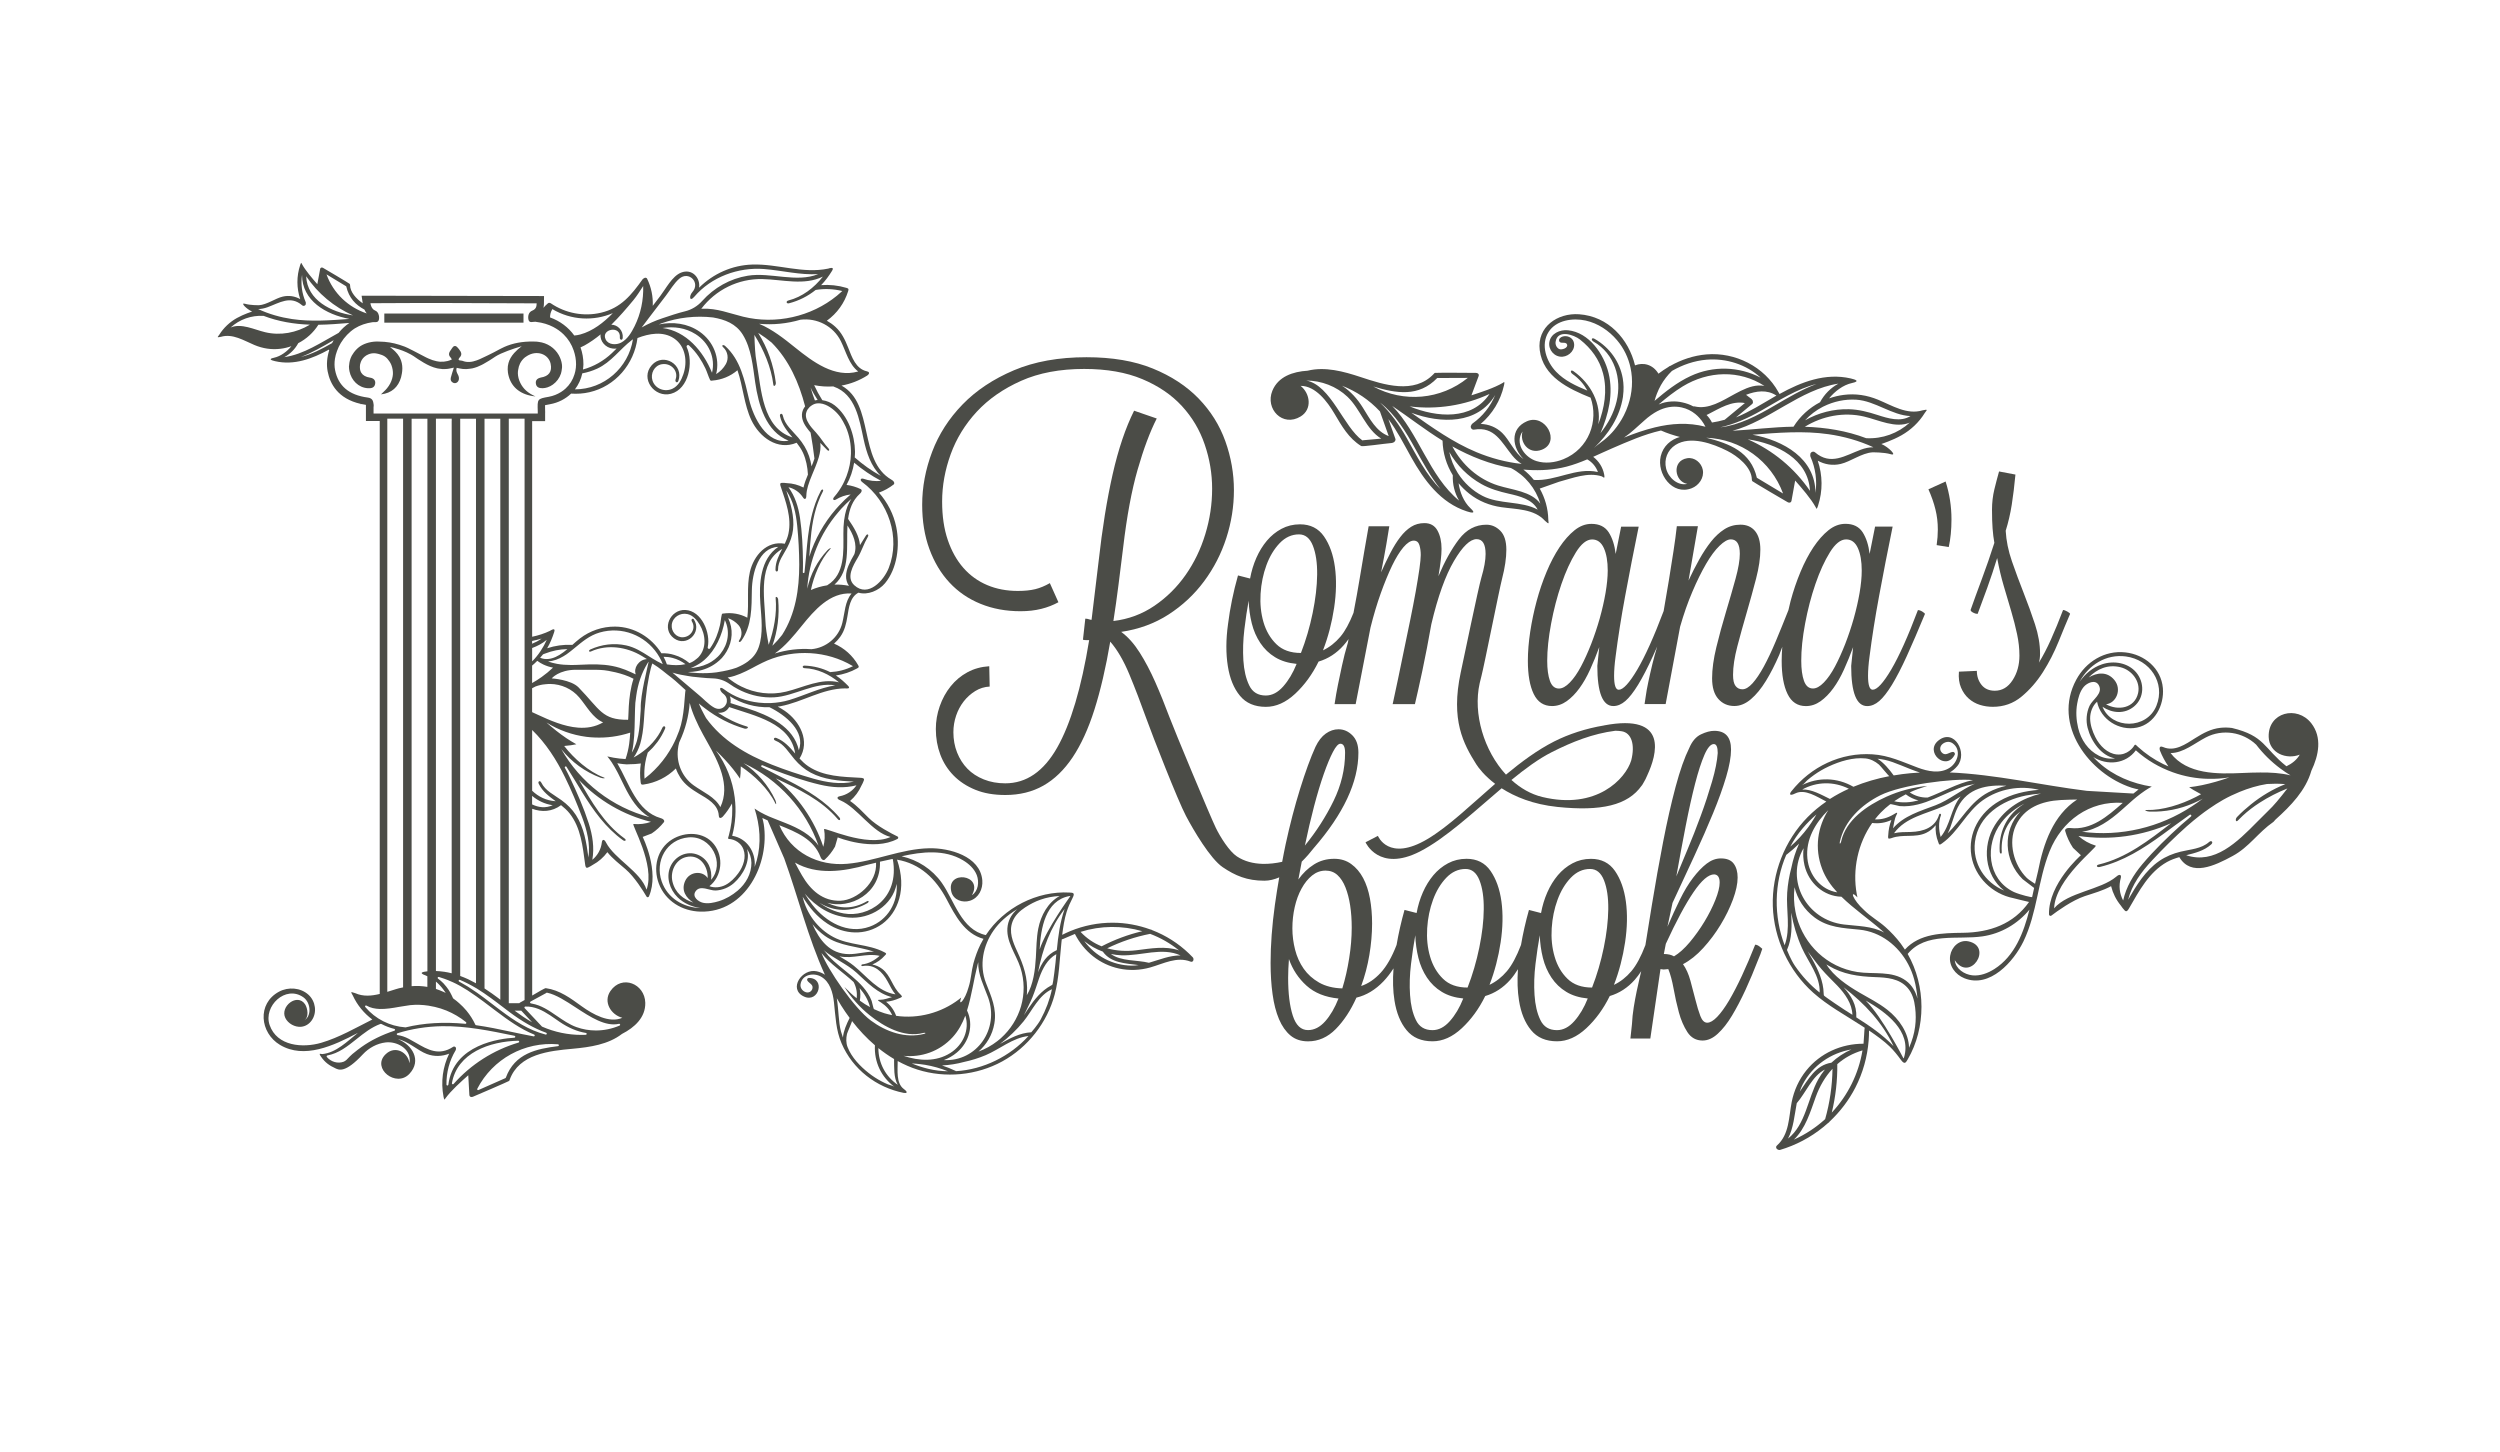
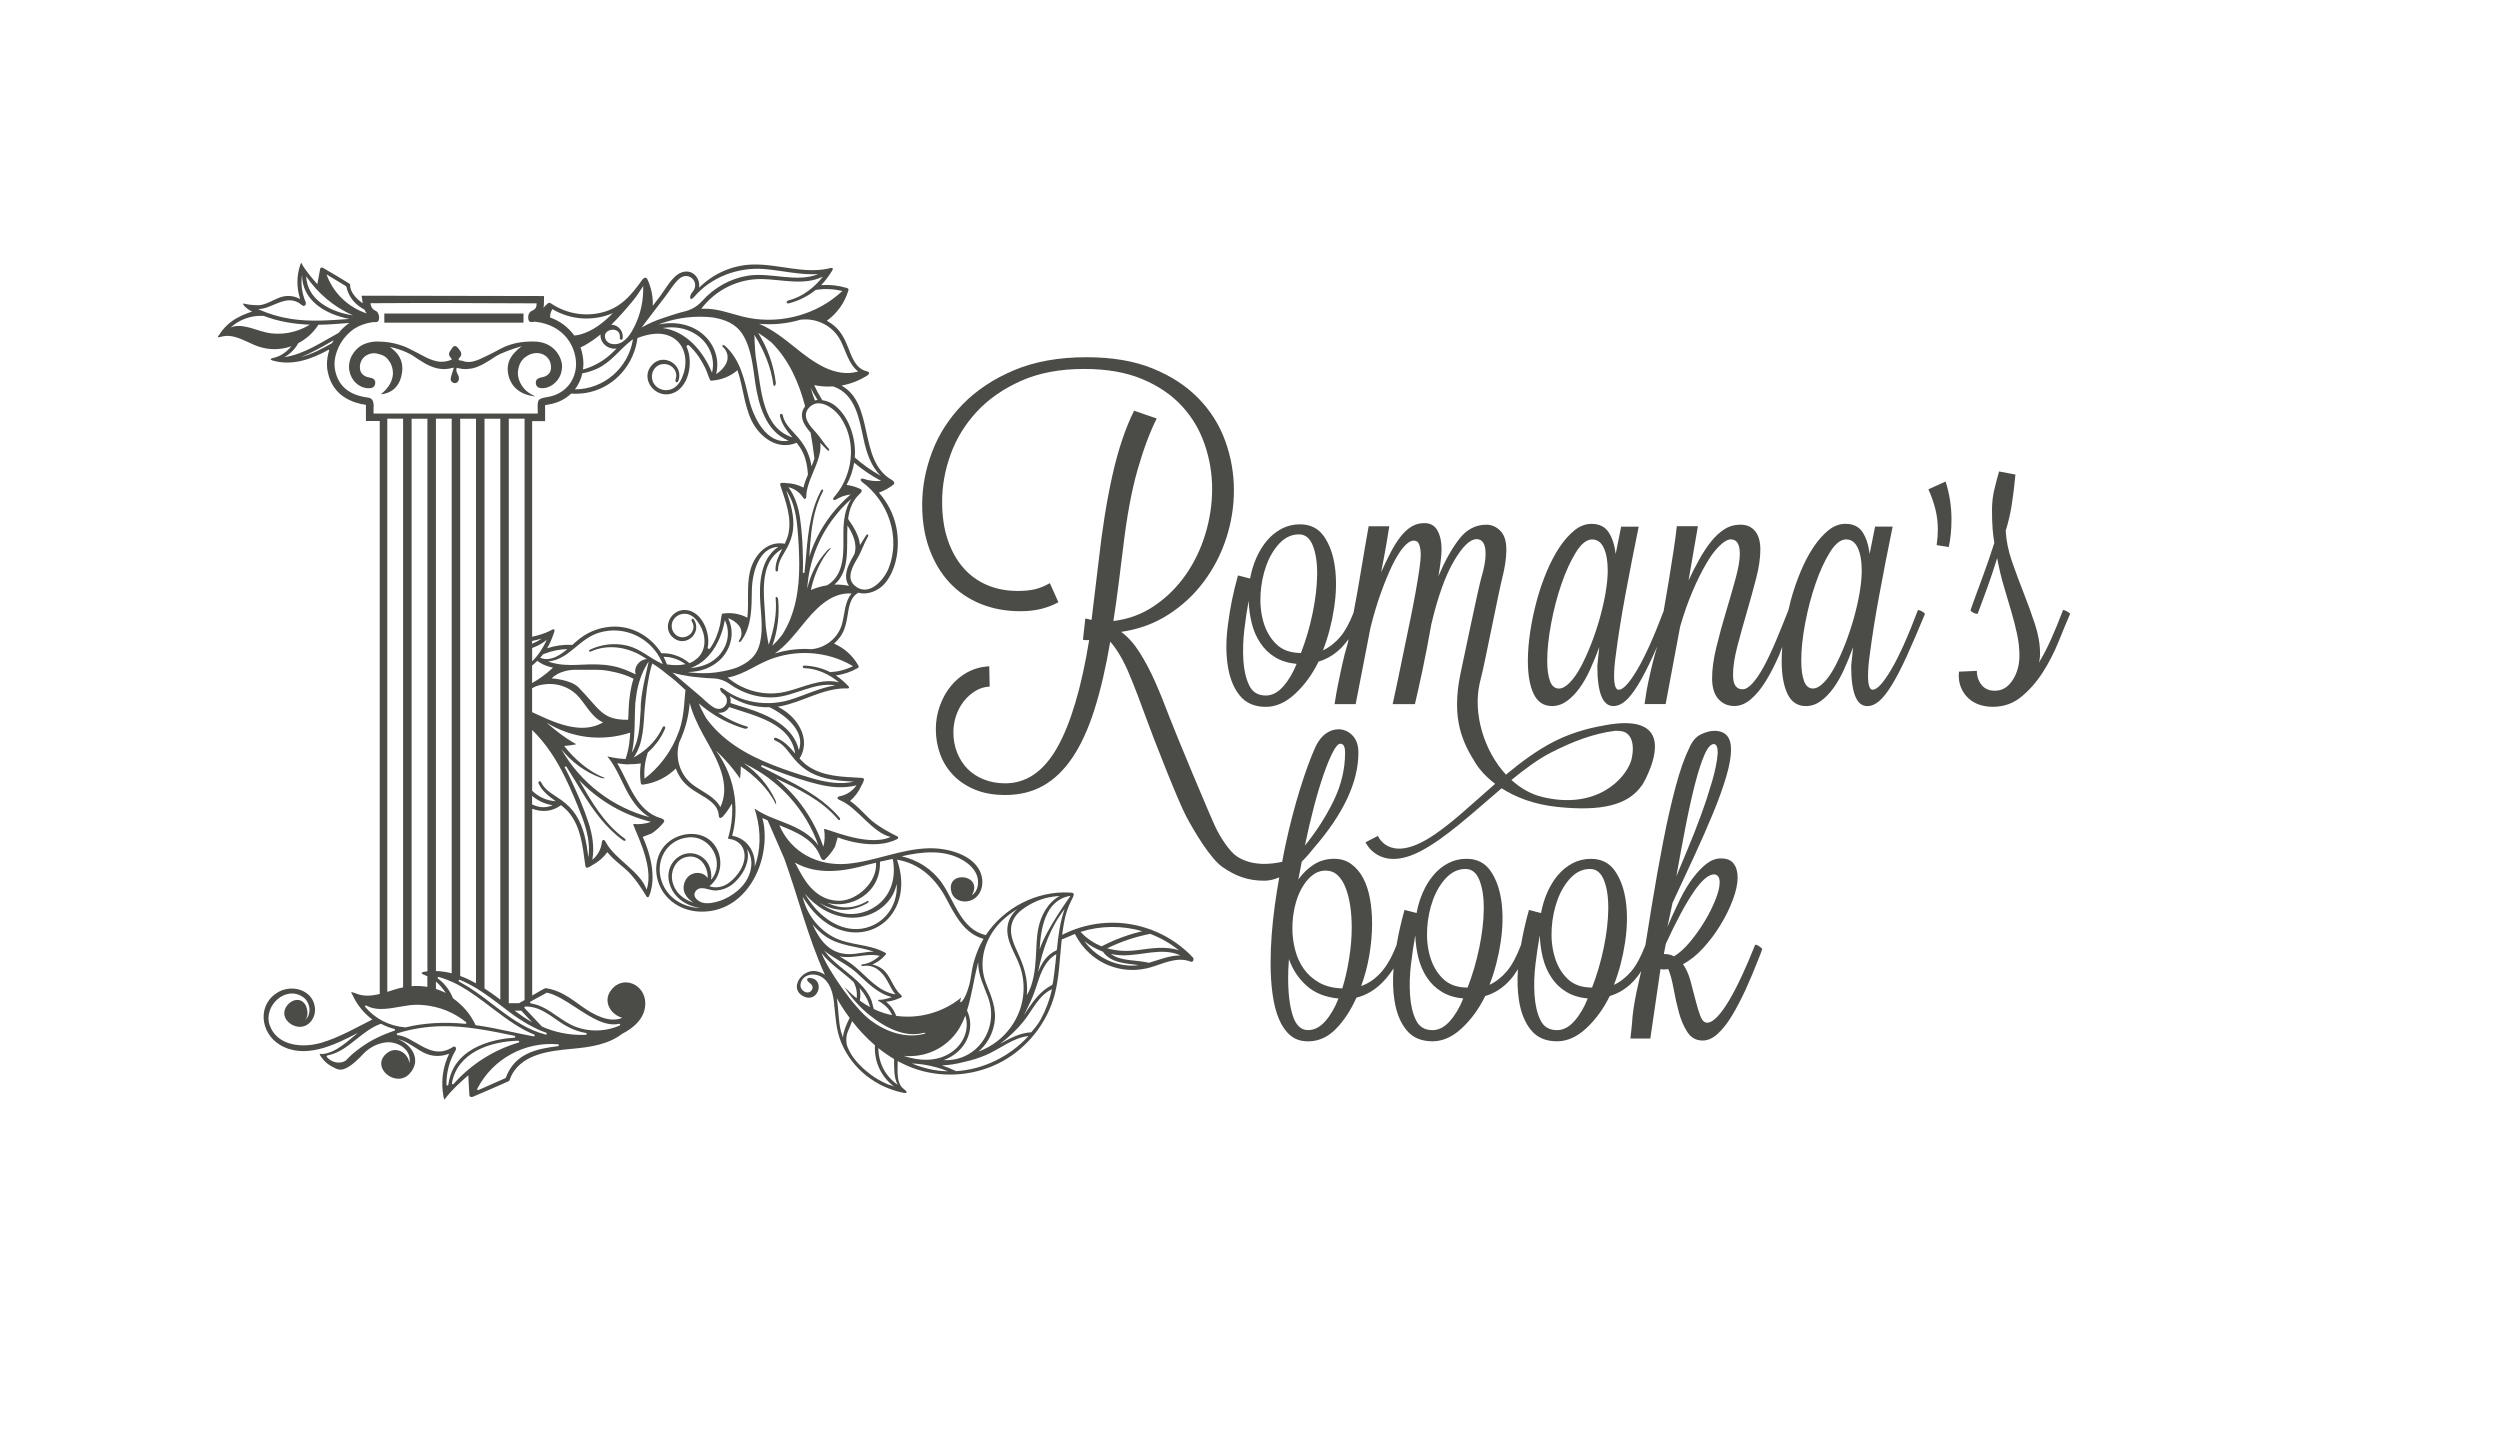
<svg xmlns="http://www.w3.org/2000/svg" id="Слой_1" x="0px" y="0px" viewBox="0 0 595.28 345.65" style="enable-background:new 0 0 595.28 345.65;" xml:space="preserve">
  <style type="text/css"> .st0{fill:#4B4C47;} </style>
  <g>
    <path class="st0" d="M292.36,158.6c0.46,2.94,1.42,5.3,2.88,7.06c1.45,1.77,3.51,2.65,6.18,2.65c2.42,0,4.74-1.04,6.97-3.11 c2.23-2.08,4.09-4.63,5.58-7.67c2.29-0.68,4.27-1.97,5.95-3.86c0.41-0.46,0.81-0.97,1.19-1.5c-0.05,0.3-0.11,0.6-0.17,0.9 c-0.56,1.86-1.02,3.66-1.39,5.39c-0.37,1.73-0.7,3.28-0.98,4.65c-0.28,1.36-0.54,2.88-0.79,4.55h5.02l3.53-18.21 c0.74-2.97,1.56-5.71,2.46-8.22c0.9-2.51,1.8-4.69,2.69-6.55c0.9-1.86,1.8-3.31,2.69-4.37c0.9-1.05,1.72-1.58,2.46-1.58 c0.68,0,1.13,0.36,1.35,1.07c0.22,0.71,0.32,1.5,0.32,2.37c0,0.68-0.11,1.78-0.32,3.3c-0.22,1.52-0.51,3.31-0.88,5.39 c-0.37,2.08-0.81,4.32-1.3,6.74c-0.49,2.42-0.99,4.82-1.49,7.2c-0.49,2.38-0.97,4.71-1.44,6.97c-0.46,2.26-0.88,4.23-1.26,5.9h5.3 c0.43-1.8,1.02-4.44,1.77-7.94c0.74-3.5,1.45-7.2,2.14-11.1c1.55-6.57,3.35-11.58,5.39-15.05c2.04-3.47,3.84-5.2,5.39-5.2 c1.42,0,2.14,1.18,2.14,3.53c0,1.49-0.34,3.38-1.02,5.67c-0.68,2.29-4.3,19.75-4.9,22.53c-2.44,11.4,0.66,17.03,3.68,21.85 c0.6,0.95,2.03,2.8,4.51,4.68c-5.74,4.98-11.08,10.16-16.13,13.16c-9.29,5.52-11.78-0.77-11.78-0.77l-2.95,1.53 c0,0,3.16,7.18,12.92,2.21c6.12-3.12,12.88-9.48,19.49-15.07c3.1,1.99,7.43,3.83,13.28,4.44c10.39,1.08,16.79-0.36,20.09-5.11 l0.04-0.01c0,0,0.13-0.22,0.34-0.58c0.35-0.58,0.67-1.18,0.94-1.85c0,0,0,0,0-0.01c2.23-4.81,5.24-14.81-10.31-11.85l0,0.01 c-4.27,0.71-8.38,2.04-11.89,3.82c-3.99,2.03-7.8,4.85-11.46,7.89c-5.23-5.67-7.89-14.5-6.26-21.76c0.02-0.08,0.04-0.17,0.06-0.25 c0.14-0.58,0.26-1.09,0.37-1.5c0.68-2.63,4.22-20.49,4.9-23.13c0.68-2.63,1.02-4.94,1.02-6.92c0-2.04-0.48-3.55-1.44-4.51 c-0.96-0.96-2.06-1.44-3.3-1.44c-2.6,0-4.78,1.16-6.55,3.48c-1.77,2.32-3.39,5.25-4.88,8.78c0.49-2.85,0.74-5.02,0.74-6.5 c0-1.73-0.32-3.19-0.97-4.37c-0.65-1.18-1.69-1.77-3.11-1.77c-1.18,0-2.23,0.29-3.16,0.88c-0.93,0.59-1.8,1.41-2.6,2.46 c-0.81,1.05-1.58,2.29-2.32,3.72c-0.74,1.43-1.49,2.97-2.23,4.65c0.49-2.48,0.91-4.71,1.25-6.69c0.34-1.98,0.57-3.41,0.7-4.27 h-4.92c-0.31,1.74-0.65,3.69-1.02,5.85c-0.37,2.17-0.76,4.46-1.16,6.88c-0.4,2.42-0.85,4.91-1.35,7.48 c-0.03,0.14-0.05,0.26-0.07,0.4c-0.98,2.46-2.02,4.38-3.13,5.69c-1.21,1.43-2.59,2.51-4.14,3.25c1.24-3.22,2.12-6.6,2.65-10.13 c0.53-3.53,0.59-6.77,0.19-9.71c-0.4-2.94-1.27-5.37-2.6-7.29c-1.33-1.92-3.24-2.88-5.71-2.88c-1.61,0-3.08,0.36-4.41,1.07 c-1.33,0.71-2.49,1.66-3.48,2.83c-0.99,1.18-1.83,2.54-2.51,4.09c-0.68,1.55-1.18,3.19-1.49,4.92l-2.88-0.74 c-1.12,3.96-1.9,7.82-2.37,11.57C291.89,152.31,291.89,155.66,292.36,158.6z M369.43,179.13c4.96-2.52,9.9-4.46,15.21-5.13 c0.53,0.01,1.06,0.05,1.5,0.12c2.34,0.37,3.24,3.21,2.27,6.95c-1.33,4.37-8.25,11.83-21.17,8.7c-2.74-0.66-5.22-2.11-7.35-4.05 C363.16,183.04,366.37,180.68,369.43,179.13z M300.16,141.36c0.15-2.42,0.62-4.68,1.39-6.78c0.77-2.1,1.83-3.86,3.16-5.25 c1.33-1.39,2.86-2.09,4.6-2.09c1.49,0,2.59,0.9,3.3,2.69c0.71,1.8,1.05,4.09,1.02,6.88c-0.03,2.79-0.39,5.84-1.07,9.15 c-0.68,3.31-1.61,6.49-2.79,9.52c-2.48,0-4.43-0.7-5.85-2.09c-1.43-1.39-2.45-3.14-3.07-5.25 C300.24,146.04,300.01,143.78,300.16,141.36z M296.3,149.86c0.31-2.57,0.65-4.85,1.02-6.83c0.06,1.86,0.31,3.66,0.74,5.39 c0.43,1.74,1.12,3.3,2.04,4.69c0.93,1.39,2.1,2.53,3.53,3.39c1.42,0.87,3.13,1.39,5.11,1.58c-0.87,2.17-1.94,3.96-3.21,5.39 c-1.27,1.43-2.65,2.14-4.13,2.14c-1.86,0-3.18-0.8-3.95-2.42c-0.78-1.61-1.24-3.59-1.39-5.95 C295.92,154.9,295.99,152.43,296.3,149.86z" />
    <path class="st0" d="M424.38,154.02c-0.09,1.14-0.14,2.25-0.14,3.33c0,3.34,0.46,5.98,1.4,7.9c0.93,1.92,2.38,2.88,4.37,2.88 c1.24,0,2.4-0.39,3.49-1.16c1.08-0.77,2.09-1.8,3.02-3.07c0.93-1.27,1.78-2.76,2.55-4.46c0.77-1.7,1.5-3.48,2.18-5.34l-0.46,4.46 c0,6.38,1.27,9.57,3.81,9.57c0.99,0,1.95-0.4,2.88-1.21c0.93-0.8,1.93-2.09,3.02-3.86c1.08-1.77,2.26-4.04,3.53-6.83 c1.27-2.79,2.71-6.13,4.32-10.03c0-0.12-0.2-0.31-0.6-0.56c-0.4-0.25-0.76-0.37-1.07-0.37c-2.36,6.26-4.48,10.98-6.36,14.17 c-1.89,3.19-3.36,4.79-4.41,4.79c-0.74,0-1.11-1.11-1.11-3.34c0-0.62,0.03-1.32,0.09-2.09c0.06-0.77,0.15-1.63,0.28-2.56 c0.56-4.4,1.31-9.2,2.28-14.4c0.96-5.2,2.03-10.68,3.21-16.45h-4.18l-1.3,6.5c-0.25-2.11-0.81-3.82-1.67-5.16 c-0.87-1.33-2.23-2-4.09-2c-1.43,0-2.77,0.51-4.04,1.53c-1.27,1.02-2.46,2.37-3.58,4.04c-1.11,1.67-2.14,3.62-3.07,5.85 c-0.93,2.23-1.72,4.55-2.37,6.97c-0.19,0.71-0.35,1.43-0.51,2.15c-1.05,2.66-2.06,5.14-3.02,7.43c-0.96,2.29-1.91,4.29-2.83,5.99 c-0.93,1.7-1.83,3.04-2.69,4c-0.87,0.96-1.67,1.44-2.42,1.44c-0.68,0-1.22-0.26-1.63-0.79c-0.41-0.53-0.6-1.41-0.6-2.65 c0-1.92,0.34-4.18,1.02-6.78c0.68-2.6,1.42-5.28,2.23-8.04c0.8-2.76,1.55-5.45,2.23-8.08c0.68-2.63,1.02-4.94,1.02-6.92 c0-1.92-0.42-3.39-1.25-4.41c-0.84-1.02-2-1.53-3.48-1.53c-1.43,0-2.71,0.37-3.86,1.11c-1.15,0.74-2.2,1.72-3.16,2.93 c-0.96,1.21-1.89,2.62-2.79,4.23c-0.9,1.61-1.75,3.28-2.56,5.02l2.23-12.92h-5.02c-0.19,1.74-0.45,3.7-0.79,5.9 c-0.34,2.2-0.71,4.54-1.11,7.02c-0.39,2.37-0.8,4.8-1.24,7.28c-2.32,6.15-4.42,10.8-6.28,13.95c-1.89,3.19-3.36,4.79-4.41,4.79 c-0.74,0-1.11-1.11-1.11-3.34c0-0.62,0.03-1.32,0.09-2.09c0.06-0.77,0.15-1.63,0.28-2.56c0.56-4.4,1.31-9.2,2.28-14.4 c0.96-5.2,2.03-10.68,3.21-16.45h-4.18l-1.3,6.5c-0.25-2.11-0.81-3.82-1.67-5.16c-0.87-1.33-2.23-2-4.09-2 c-1.43,0-2.77,0.51-4.04,1.53c-1.27,1.02-2.46,2.37-3.58,4.04c-1.11,1.67-2.14,3.62-3.07,5.85c-0.93,2.23-1.72,4.55-2.37,6.97 c-0.65,2.42-1.16,4.85-1.53,7.29c-0.37,2.45-0.56,4.76-0.56,6.92c0,3.34,0.46,5.98,1.39,7.9c0.93,1.92,2.38,2.88,4.37,2.88 c1.24,0,2.4-0.39,3.49-1.16c1.08-0.77,2.09-1.8,3.02-3.07c0.93-1.27,1.78-2.76,2.55-4.46c0.77-1.7,1.5-3.48,2.18-5.34l-0.46,4.46 c0,6.38,1.27,9.57,3.81,9.57c0.99,0,1.95-0.4,2.88-1.21c0.93-0.8,1.93-2.09,3.02-3.86c1.08-1.77,2.26-4.04,3.53-6.83 c0.33-0.72,0.67-1.48,1.02-2.28c-0.43,1.43-0.83,2.85-1.16,4.23c-0.37,1.55-0.7,2.97-0.97,4.27c-0.28,1.3-0.48,2.42-0.6,3.34 c-0.12,0.93-0.22,1.55-0.28,1.86h5.02l3.44-18.4c0.87-3.03,1.84-5.82,2.93-8.36c1.08-2.54,2.17-4.74,3.25-6.6 c1.08-1.86,2.15-3.3,3.21-4.32c1.05-1.02,1.95-1.53,2.69-1.53c1.42,0,2.14,1.15,2.14,3.44c0,1.49-0.34,3.47-1.02,5.95 c-0.68,2.48-1.44,5.11-2.28,7.9c-0.84,2.79-1.6,5.57-2.28,8.36c-0.68,2.79-1.02,5.27-1.02,7.43c0,2.17,0.49,3.81,1.49,4.93 c0.99,1.11,2.26,1.67,3.81,1.67c1.36,0,2.68-0.54,3.95-1.63c1.27-1.08,2.46-2.54,3.58-4.37c1.12-1.83,2.17-3.89,3.16-6.18 C423.87,155.32,424.12,154.65,424.38,154.02z M429.82,148.47c0.62-3.31,1.44-6.46,2.46-9.43c1.02-2.97,2.17-5.48,3.44-7.53 c1.27-2.04,2.55-3.07,3.86-3.07c1.24,0,2.17,0.68,2.79,2.04c0.62,1.36,0.93,3.16,0.93,5.39c0,1.55-0.17,3.32-0.51,5.3 c-0.34,1.98-0.81,4.01-1.39,6.09c-0.59,2.08-1.27,4.1-2.04,6.09c-0.78,1.98-1.58,3.76-2.42,5.34c-0.84,1.58-1.72,2.85-2.65,3.81 c-0.93,0.96-1.8,1.44-2.6,1.44c-0.99,0-1.7-0.6-2.14-1.81c-0.43-1.21-0.65-2.8-0.65-4.79C428.89,154.74,429.2,151.78,429.82,148.47 z M382.3,141.18c-0.34,1.98-0.81,4.01-1.39,6.09c-0.59,2.08-1.27,4.1-2.04,6.09c-0.78,1.98-1.58,3.76-2.42,5.34 c-0.84,1.58-1.72,2.85-2.65,3.81c-0.93,0.96-1.8,1.44-2.6,1.44c-0.99,0-1.7-0.6-2.14-1.81c-0.43-1.21-0.65-2.8-0.65-4.79 c0-2.6,0.31-5.56,0.93-8.87c0.62-3.31,1.44-6.46,2.46-9.43c1.02-2.97,2.17-5.48,3.44-7.53c1.27-2.04,2.55-3.07,3.86-3.07 c1.24,0,2.17,0.68,2.79,2.04c0.62,1.36,0.93,3.16,0.93,5.39C382.81,137.43,382.64,139.19,382.3,141.18z" />
    <path class="st0" d="M461.42,126.08c0,1.18-0.09,2.42-0.28,3.72l2.88,0.46c0.43-1.92,0.65-4.12,0.65-6.6c0-3.1-0.47-6.1-1.4-9.01 l-4.09,1.86c0.74,1.67,1.3,3.27,1.67,4.79C461.23,122.81,461.42,124.41,461.42,126.08z" />
    <path class="st0" d="M468.79,166.35c0.77,0.68,1.66,1.18,2.65,1.49c0.99,0.31,2.01,0.46,3.07,0.46c2.6,0,4.88-0.8,6.83-2.42 c1.95-1.61,3.65-3.56,5.11-5.85c1.45-2.29,2.69-4.71,3.72-7.25c1.02-2.54,1.94-4.74,2.74-6.6c0-0.12-0.22-0.31-0.65-0.56 c-0.43-0.25-0.78-0.37-1.02-0.37c-0.99,2.6-1.95,4.94-2.88,7.01c-0.93,2.08-1.89,3.92-2.88,5.53c0.19-0.62,0.28-1.33,0.28-2.14 c0-2.23-0.4-4.57-1.21-7.02c-0.81-2.45-1.7-4.92-2.69-7.43c-0.99-2.51-1.92-5.02-2.79-7.53c-0.87-2.51-1.36-4.94-1.49-7.29 c0.62-1.98,1.1-4.04,1.44-6.18c0.34-2.14,0.63-4.54,0.88-7.2l-3.9-0.74c-0.37,1.3-0.74,2.73-1.12,4.27 c-0.37,1.55-0.56,3.16-0.56,4.83c0,1.8,0.05,3.3,0.14,4.51c0.09,1.21,0.23,2.34,0.42,3.39c-0.93,2.91-1.92,5.78-2.97,8.59 c-1.05,2.82-1.95,5.28-2.69,7.39c0,0.25,0.28,0.5,0.84,0.74c0.25,0.12,0.53,0.19,0.84,0.19c0.68-1.8,1.44-3.86,2.28-6.18 c0.83-2.32,1.63-4.69,2.37-7.11c0.43,2.36,0.96,4.59,1.58,6.69c0.62,2.11,1.21,4.1,1.77,5.99c0.56,1.89,1.02,3.7,1.39,5.44 c0.37,1.74,0.56,3.44,0.56,5.11c0,2.23-0.54,4.18-1.63,5.85c-1.08,1.67-2.49,2.51-4.23,2.51c-1.36,0-2.42-0.46-3.16-1.39 c-0.74-0.93-1.12-2.04-1.12-3.34l-4.27,0.19c-0.12,1.49,0.05,2.76,0.51,3.81C467.4,164.81,468.02,165.67,468.79,166.35z" />
    <path class="st0" d="M419,225.4c-0.4-0.31-0.76-0.46-1.07-0.46c-1.05,2.66-2.11,5.13-3.16,7.39c-1.05,2.26-2.08,4.23-3.06,5.9 c-0.99,1.67-1.94,2.97-2.83,3.9c-0.9,0.93-1.69,1.39-2.37,1.39c-0.68,0-1.22-0.53-1.63-1.58c-0.4-1.05-0.79-2.32-1.16-3.81 c-0.37-1.49-0.78-3.02-1.21-4.6c-0.43-1.58-1.02-2.89-1.77-3.95c1.67-0.87,3.28-2.15,4.83-3.86c1.55-1.7,2.93-3.54,4.13-5.53 c1.21-1.98,2.18-3.98,2.93-5.99c0.74-2.01,1.12-3.76,1.12-5.25c0-1.36-0.31-2.46-0.93-3.3c-0.62-0.84-1.64-1.25-3.06-1.25 c-1.18,0-2.31,0.42-3.39,1.25c-1.09,0.84-2.17,1.97-3.25,3.39c-1.09,1.43-2.12,3.14-3.11,5.16c-0.99,2.01-1.98,4.17-2.97,6.46 l1.21-5.67c1.8-3.84,3.53-7.57,5.2-11.2c1.67-3.62,3.16-7.01,4.46-10.17c1.3-3.16,2.34-6.04,3.11-8.64c0.77-2.6,1.16-4.77,1.16-6.5 c0-2.97-1.33-4.46-4-4.46c-0.93,0-1.98,0.28-3.16,0.84c-1.18,0.56-2.11,1.64-2.79,3.25c-1.11,2.23-2.2,5.31-3.25,9.24 c-1.05,3.93-2.04,8.3-2.97,13.1c-0.93,4.8-1.83,9.84-2.69,15.1c-0.54,3.26-1.04,6.4-1.53,9.49c-1.04,2.73-2.16,4.81-3.35,6.22 c-1.21,1.43-2.59,2.51-4.14,3.25c1.24-3.22,2.12-6.6,2.65-10.13c0.53-3.53,0.59-6.77,0.19-9.71c-0.4-2.94-1.27-5.37-2.6-7.29 c-1.33-1.92-3.24-2.88-5.71-2.88c-1.61,0-3.08,0.36-4.41,1.07c-1.33,0.71-2.49,1.66-3.48,2.83c-0.99,1.18-1.83,2.54-2.51,4.09 c-0.68,1.55-1.18,3.19-1.49,4.92l-2.88-0.74c-0.8,2.83-1.42,5.61-1.89,8.33c-1.05,2.75-2.17,4.84-3.36,6.25 c-1.21,1.43-2.59,2.51-4.14,3.25c1.24-3.22,2.12-6.6,2.65-10.13c0.53-3.53,0.59-6.77,0.19-9.71c-0.4-2.94-1.27-5.37-2.6-7.29 c-1.33-1.92-3.24-2.88-5.71-2.88c-1.61,0-3.08,0.36-4.41,1.07c-1.33,0.71-2.49,1.66-3.48,2.83c-0.99,1.18-1.83,2.54-2.51,4.09 c-0.68,1.55-1.18,3.19-1.49,4.92l-2.88-0.74c-0.8,2.84-1.42,5.61-1.89,8.34c-1.11,2.88-2.37,5.09-3.78,6.62 c-1.43,1.55-2.97,2.6-4.65,3.16c0.87-2.35,1.52-4.82,1.95-7.39c0.43-2.57,0.65-5.06,0.65-7.48c0-2.1-0.17-4.09-0.51-5.95 c-0.34-1.86-0.88-3.48-1.62-4.88c-0.74-1.39-1.69-2.51-2.84-3.34c-1.15-0.84-2.49-1.25-4.04-1.25c-1.8,0-3.41,0.45-4.83,1.35 c-1.43,0.9-2.66,2.09-3.72,3.58l0.81-4.25c1.08-1.06,2.04-2.17,2.85-3.22c7.09-8.16,10.64-15.74,10.64-22.73 c0-1.8-0.48-3.17-1.44-4.13c-0.96-0.96-2.06-1.44-3.3-1.44c-1.05,0-2.06,0.34-3.02,1.02c-0.96,0.68-1.78,1.74-2.46,3.16 c-1.18,2.6-2.4,5.95-3.67,10.03c-1.27,4.09-2.42,8.49-3.44,13.19c-0.3,1.37-0.55,2.77-0.82,4.16c-1.44,0.32-3.11,0.53-4.64,0.49 c-2.29-0.07-4.34-0.59-6.13-1.77c-1.8-1.18-3.97-4.61-5.05-6.85c-1.33-2.73-9.96-23.46-11.04-26.37c-1.09-2.91-2.2-5.67-3.35-8.27 c-1.15-2.6-2.38-4.95-3.72-7.06c-1.33-2.1-2.8-3.75-4.41-4.92c4.21-0.62,7.97-2,11.29-4.14c3.31-2.14,6.13-4.77,8.45-7.9 c2.32-3.13,4.09-6.56,5.3-10.31c1.21-3.75,1.81-7.54,1.81-11.38c0-3.96-0.68-7.85-2.04-11.66c-1.36-3.81-3.49-7.2-6.36-10.17 c-2.88-2.97-6.52-5.36-10.92-7.15c-4.4-1.8-9.66-2.69-15.79-2.69c-6.63,0-12.39,1.04-17.28,3.11c-4.89,2.08-8.97,4.78-12.22,8.13 c-3.25,3.34-5.67,7.11-7.25,11.29c-1.58,4.18-2.37,8.38-2.37,12.59c0,3.9,0.57,7.42,1.72,10.55c1.15,3.13,2.74,5.79,4.79,7.99 c2.04,2.2,4.51,3.89,7.39,5.06c2.88,1.18,6.06,1.76,9.52,1.76c1.8,0,3.44-0.19,4.93-0.56c1.49-0.37,2.85-0.9,4.09-1.58l-2.04-4.55 c-1.18,0.68-2.34,1.16-3.48,1.44c-1.15,0.28-2.52,0.42-4.14,0.42c-2.66,0-5.1-0.46-7.29-1.39c-2.2-0.93-4.09-2.29-5.67-4.09 c-1.58-1.8-2.82-4.01-3.72-6.64c-0.9-2.63-1.35-5.68-1.35-9.15c0-3.78,0.68-7.54,2.04-11.29c1.36-3.75,3.44-7.12,6.22-10.13 c2.79-3,6.3-5.45,10.55-7.34c4.24-1.89,9.25-2.83,15.01-2.83c5.39,0,10,0.81,13.84,2.42c3.84,1.61,6.98,3.75,9.43,6.41 c2.45,2.66,4.26,5.71,5.43,9.15c1.18,3.44,1.77,6.95,1.77,10.55c0,3.66-0.54,7.26-1.63,10.82c-1.08,3.56-2.65,6.8-4.69,9.71 c-2.04,2.91-4.52,5.36-7.43,7.34c-2.91,1.98-6.16,3.19-9.76,3.62c0.43-2.79,0.84-5.65,1.21-8.59c0.37-2.94,0.74-5.93,1.12-8.97 c0.87-7.37,2.01-13.53,3.44-18.49c1.42-4.95,2.94-9.01,4.55-12.17c-0.87-0.31-1.77-0.62-2.7-0.93c-0.93-0.31-1.83-0.62-2.69-0.93 c-2.04,4.09-3.75,9.14-5.11,15.15c-1.36,6.01-2.48,12.95-3.35,20.81l-1.67,13.84c-0.19,0-0.4-0.05-0.65-0.14 c-0.25-0.09-0.53-0.14-0.84-0.14l-0.56,5.02c0.25,0.06,0.49,0.09,0.74,0.09c0.25,0,0.49,0,0.74,0c-1.86,11.4-4.4,19.93-7.62,25.6 c-3.22,5.67-7.34,8.5-12.36,8.5c-1.86,0-3.56-0.31-5.11-0.93c-1.55-0.62-2.85-1.47-3.9-2.55c-1.05-1.08-1.87-2.37-2.46-3.86 c-0.59-1.49-0.88-3.1-0.88-4.83c0-1.36,0.22-2.68,0.65-3.95c0.43-1.27,1.04-2.4,1.81-3.39c0.77-0.99,1.69-1.81,2.74-2.46 c1.05-0.65,2.2-1.01,3.44-1.07c0-0.8-0.02-1.61-0.05-2.42c-0.03-0.8-0.05-1.61-0.05-2.42c-1.92,0.12-3.66,0.6-5.2,1.44 c-1.55,0.84-2.88,1.95-3.99,3.34c-1.12,1.39-1.98,2.97-2.6,4.74c-0.62,1.77-0.93,3.58-0.93,5.44c0,2.17,0.36,4.2,1.07,6.09 c0.71,1.89,1.77,3.55,3.16,4.97c1.39,1.42,3.11,2.55,5.16,3.39c2.04,0.84,4.43,1.25,7.15,1.25c3.41,0,6.43-0.74,9.06-2.23 c2.63-1.49,4.95-3.73,6.97-6.74c2.01-3.01,3.75-6.8,5.2-11.38c1.45-4.58,2.71-9.97,3.76-16.17c1.67,1.92,3.19,4.52,4.55,7.8 c1.36,3.28,2.72,6.83,4.09,10.64c1.36,3.81,7.47,19.45,9.4,23.08c1.79,3.39,5.77,10.17,8.74,12.19c2.97,2.01,5.77,3.22,9.92,3.22 c1.21,0,2.4-0.31,3.54-0.8c-0.38,2.17-0.73,4.36-1.04,6.58c-0.68,4.92-1.02,9.52-1.02,13.8c0,2.66,0.15,5.14,0.47,7.43 c0.31,2.29,0.82,4.27,1.53,5.95c0.71,1.67,1.63,2.97,2.74,3.9c1.12,0.93,2.51,1.39,4.18,1.39c2.48,0,4.68-0.98,6.6-2.93 c1.92-1.95,3.56-4.44,4.92-7.48c2.35-0.56,4.51-1.86,6.46-3.9c0.86-0.91,1.65-1.94,2.37-3.07c-0.21,2.8-0.14,5.36,0.23,7.66 c0.46,2.94,1.42,5.3,2.88,7.06c1.45,1.77,3.51,2.65,6.18,2.65c2.42,0,4.74-1.04,6.97-3.11c2.23-2.08,4.09-4.63,5.58-7.67 c2.29-0.68,4.27-1.97,5.95-3.86c0.66-0.74,1.26-1.6,1.84-2.53c-0.19,2.72-0.11,5.21,0.25,7.46c0.46,2.94,1.42,5.3,2.88,7.06 c1.45,1.77,3.51,2.65,6.18,2.65c2.42,0,4.74-1.04,6.97-3.11c2.23-2.08,4.09-4.63,5.58-7.67c2.29-0.68,4.27-1.97,5.95-3.86 c0.54-0.61,1.05-1.31,1.54-2.05c-0.11,0.47-0.23,0.99-0.38,1.63c-0.22,0.93-0.45,1.98-0.7,3.16c-0.25,1.18-0.48,2.45-0.7,3.81 c-0.22,1.36-0.36,2.69-0.42,4l-0.37,3.44h4.74l2.42-16.54c0.12,0,0.25,0.02,0.37,0.05c0.12,0.03,0.25,0.05,0.37,0.05 c0.19,0,0.37-0.01,0.56-0.05c0.19-0.03,0.37-0.05,0.56-0.05c0.49,1.18,0.91,2.73,1.26,4.65c0.34,1.92,0.76,3.79,1.25,5.62 c0.49,1.83,1.18,3.41,2.04,4.74c0.87,1.33,2.08,2,3.62,2c1.24,0,2.45-0.54,3.62-1.63c1.18-1.08,2.31-2.52,3.39-4.32 c1.08-1.8,2.15-3.84,3.21-6.13c1.05-2.29,2.04-4.65,2.97-7.06c0.43-0.99,0.77-1.89,1.02-2.7C419.6,225.9,419.4,225.71,419,225.4z M401.39,196.64c0.74-3.81,1.49-7.15,2.23-10.03c0.74-2.88,1.49-5.17,2.23-6.88c0.74-1.7,1.49-2.56,2.23-2.56 c0.62,0,0.93,0.71,0.93,2.14c-0.13,1.86-0.57,4.12-1.35,6.78c-0.78,2.66-1.67,5.39-2.7,8.18c-1.02,2.79-2.08,5.47-3.16,8.04 c-1.08,2.57-1.97,4.69-2.65,6.37C399.9,204.46,400.65,200.45,401.39,196.64z M312.89,192c0.77-2.94,1.55-5.51,2.32-7.71 c0.77-2.2,1.5-3.95,2.18-5.25c0.68-1.3,1.27-1.95,1.77-1.95c0.74,0,1.12,0.71,1.12,2.14c0,3.9-0.92,7.73-2.74,11.47 c-1.83,3.75-4.1,7.29-6.83,10.64C311.39,198.05,312.12,194.94,312.89,192z M315.54,243.19c-1.24,1.39-2.6,2.09-4.09,2.09 c-1.67,0-2.88-1.14-3.62-3.44c-0.74-2.29-1.11-5.3-1.11-9.01c0-0.68,0.01-1.39,0.05-2.14c0.03-0.74,0.08-1.52,0.14-2.32 c0.87,2.48,2.26,4.59,4.18,6.32c1.92,1.74,4.46,2.76,7.62,3.07C317.83,239.99,316.78,241.8,315.54,243.19z M321.25,228.19 c-0.4,2.54-0.94,4.93-1.63,7.16c-2.17-0.06-4.01-0.53-5.53-1.39c-1.52-0.87-2.74-1.97-3.67-3.3c-0.93-1.33-1.61-2.83-2.04-4.51 c-0.43-1.67-0.65-3.38-0.65-5.11c0-1.73,0.19-3.42,0.56-5.06c0.37-1.64,0.91-3.11,1.63-4.41c0.71-1.3,1.55-2.34,2.51-3.11 c0.96-0.77,2.03-1.16,3.21-1.16c1.11,0,2.06,0.36,2.83,1.07c0.77,0.71,1.41,1.69,1.9,2.93c0.49,1.24,0.87,2.68,1.12,4.32 c0.25,1.64,0.37,3.39,0.37,5.25C321.86,223.2,321.66,225.65,321.25,228.19z M345.22,243.15c-1.27,1.43-2.65,2.14-4.13,2.14 c-1.86,0-3.18-0.8-3.95-2.42c-0.78-1.61-1.24-3.59-1.39-5.95c-0.16-2.35-0.08-4.82,0.23-7.39c0.31-2.57,0.65-4.85,1.02-6.83 c0.06,1.86,0.31,3.66,0.74,5.39c0.43,1.74,1.12,3.3,2.04,4.69c0.93,1.39,2.1,2.53,3.53,3.39c1.42,0.87,3.13,1.39,5.11,1.58 C347.56,239.93,346.49,241.72,345.22,243.15z M352.24,225.63c-0.68,3.31-1.61,6.49-2.79,9.52c-2.48,0-4.43-0.7-5.85-2.09 c-1.43-1.39-2.45-3.14-3.07-5.25c-0.62-2.1-0.85-4.37-0.7-6.78c0.15-2.42,0.62-4.68,1.39-6.78c0.77-2.1,1.83-3.86,3.16-5.25 c1.33-1.39,2.86-2.09,4.6-2.09c1.49,0,2.59,0.9,3.3,2.69c0.71,1.8,1.05,4.09,1.02,6.88C353.28,219.27,352.92,222.32,352.24,225.63z M374.86,243.15c-1.27,1.43-2.65,2.14-4.13,2.14c-1.86,0-3.18-0.8-3.95-2.42c-0.78-1.61-1.24-3.59-1.39-5.95 c-0.16-2.35-0.08-4.82,0.23-7.39c0.31-2.57,0.65-4.85,1.02-6.83c0.06,1.86,0.31,3.66,0.74,5.39c0.43,1.74,1.12,3.3,2.04,4.69 c0.93,1.39,2.1,2.53,3.53,3.39c1.42,0.87,3.13,1.39,5.11,1.58C377.2,239.93,376.13,241.72,374.86,243.15z M381.88,225.63 c-0.68,3.31-1.61,6.49-2.79,9.52c-2.48,0-4.43-0.7-5.85-2.09c-1.43-1.39-2.45-3.14-3.06-5.25c-0.62-2.1-0.85-4.37-0.7-6.78 c0.15-2.42,0.62-4.68,1.39-6.78c0.77-2.1,1.83-3.86,3.16-5.25c1.33-1.39,2.86-2.09,4.6-2.09c1.49,0,2.59,0.9,3.3,2.69 c0.71,1.8,1.05,4.09,1.02,6.88C382.91,219.27,382.56,222.32,381.88,225.63z M398.6,227.72c-0.62-0.37-1.43-0.56-2.42-0.56 l0.47-2.42c2.48-5.39,4.68-9.49,6.6-12.31c1.92-2.82,3.56-4.23,4.92-4.23c0.87,0.06,1.3,0.71,1.3,1.95c0,1.05-0.34,2.43-1.02,4.14 c-0.68,1.7-1.55,3.42-2.6,5.16c-1.05,1.73-2.21,3.36-3.48,4.88C401.09,225.85,399.84,226.98,398.6,227.72z" />
-     <path class="st0" d="M309.71,99.16c2.8-1.73,2.26-5.46-0.02-7.28c3.53-0.02,6.36,3.73,8.06,6.62c1.74,2.94,3.39,5.88,6.37,7.71 c0.31,0.19,5.13-0.53,7.3-0.73c0.11-0.01,0.21-0.05,0.29-0.1c0.21-0.04,0.37-0.18,0.46-0.36c0.11-0.14,0.16-0.32,0.08-0.55 c-0.55-1.56-1.11-3.12-1.66-4.67c2.11,2.81,3.7,5.97,5.41,9.03c3.08,5.51,7,10.91,13.29,12.94c1.17,0.38,2.29,0.58,0.84-0.76 c-1.61-1.5-2.53-3.86-2.82-5.94c0.76,0.91,1.61,1.75,2.56,2.5c2.24,1.76,4.81,2.79,7.62,3.2c3.53,0.51,7.8,0.38,10.38,3.23 c1.19,1.12,0.81,0.46,0.8-0.26c-0.05-2.65-0.78-5.18-2.04-7.4l4.59-1.62c3.26-0.87,6.9-2.36,10.21-1.28 c0.29,0.1,0.79,0.84,0.54-0.47c-0.32-1.7-1.28-3.18-2.61-4.19c1.49-0.66,2.96-1.36,4.45-2c3.74-1.62,7.66-3.35,11.69-4.27 c1.43,0.64,2.96,1.13,4.5,1.54c-2.15,0.59-3.98,2.16-4.56,4.58c-0.99,4.16,2.75,9.43,7.37,7.63c1.72-0.67,3-2.48,2.65-4.37 c-0.32-1.71-1.97-3.07-3.73-2.78c-3.74,0.62-2.99,5.61,0.03,6.11c-2.26,0.54-4.51-1.48-5.04-3.67c-0.53-2.18,0.33-4.39,2.23-5.6 c3.58-2.27,8.92-0.31,12.33,1.41c2.38,1.19,5.84,3.85,5.86,6.87c0,0.12,0.04,0.24,0.12,0.35c0.07,0.11,8.31,4.98,8.37,4.98 c0.34,0.23,0.86,0.18,0.95-0.33c0.29-1.6,0.58-3.2,0.87-4.8c1.6,1.82,3.74,4.26,4.93,6.42c0.13,0.53,0.31,0.24,0.52-0.43 c1.15-3.55,1.1-7.24-0.07-10.72c1.66,0.91,3.55,1.23,5.48,0.77c2.31-0.54,5.03-2.61,7.55-2.76c0,0,2.72-0.04,4.36,0.45 s-0.52-1.72-2.25-2.44c0,0,2.58-0.81,4.8-2.07c2.22-1.26,4.15-3.06,5.54-5.31c0.38-0.62,1.05-0.99-0.55-0.63 c-3.67,1.13-7.27-1.17-10.57-2.53c-2.63-1.09-5.36-1.51-8.18-1.15c-1.19,0.15-2.36,0.44-3.48,0.83c1.32-1.64,3.32-3.2,5.47-3.66 c1.94-0.42,0.86-0.81-0.33-1.09c-6.02-1.38-11.76,0.84-16.95,3.71c-0.08-0.14-0.16-0.28-0.25-0.45 c-3.37-6.09-10.29-9.55-17.12-8.98c-3.11,0.26-6.02,1.26-8.66,2.75c-0.12,0.02-0.23,0.07-0.34,0.17c-0.02,0.02-0.03,0.03-0.05,0.05 c-0.83,0.49-1.62,1.04-2.4,1.62c-1.35-2.24-3.66-2.75-5.58-1.98c-1.53-6.28-6.33-11.67-13.32-12.17c-5.12-0.36-10.06,3-9.37,8.55 c0.79,6.31,6.86,9.19,12.11,11.31c1.95,5.5-0.37,12.17-6.49,14.66c-2.01,0.81-4.31,1.09-6.4,0.44c-2.58-0.8-4.97-3.76-3.62-6.54 c0.09-0.18,0.19-0.35,0.31-0.51c-0.77,2.47,1.38,5.6,4.61,4.34c4.55-1.78,0.86-8.68-3.55-6.78c-4.21,1.82-3.48,6.38-0.83,9.01 c-2.09-1.42-3.37-4.58-5.08-6.23c-1.43-1.38-3.22-2.07-5.11-2.14c2.79-2.39,4.71-5.53,5.54-9.17c0.16-0.68,0.15-1.03-0.23-0.63 c-2.12,1.25-5.21,2.24-7.52,2.99c0.57-1.52,1.14-3.05,1.71-4.57c0.18-0.49-0.24-0.79-0.65-0.77c-0.06-0.02-9.62-0.06-9.75,0 c-0.12,0.05-0.22,0.13-0.28,0.24c-4.67,4.92-11.85,2.6-17.39,0.76c-4.1-1.36-8.48-2.55-12.65-1.52c-3.5,0.21-7.01,1.4-8.39,4.77 C301.19,97.37,305.42,101.8,309.71,99.16z M418.33,113.76c-1.44-6.19-6.49-8.13-12.05-9.53c8.23,0.34,15.41,5.49,18.29,13.28 L418.33,113.76z M406.35,98.81c0.12-0.06,0.25-0.11,0.37-0.17c2.78-1.42,5.62-3.26,8.76-2.67l-4.81,3.98 c-1,0.29-2.02,0.5-3.03,0.66C407.31,99.94,406.87,99.34,406.35,98.81z M416.16,104.6c6.92,1.02,14.45,4.72,14.81,12.27 C427.28,111.47,422.14,107.22,416.16,104.6z M443.1,107.07c-3.78,1.4-7.18,3.84-10.92,0.64c-0.51-0.44-1.24,0.08-1.12,0.58 c-0.04,0.14-0.04,0.29,0.03,0.45c1.22,2.76,1.61,5.71,1.19,8.62c-0.01-8.19-7.61-12.49-14.99-13.85c6.03-0.48,12.14-0.98,18.1-0.12 c3.62,0.52,7.32,1.55,10.69,3.11C445.08,106.49,444.08,106.71,443.1,107.07z M444.36,104.34c-4.65-1.77-9.64-2.57-14.61-2.72 c4.19-2.57,9.27-3.57,14.11-2.43c3.49,0.82,7.49,2.87,10.87,1.44C451.94,103.18,448.23,104.54,444.36,104.34z M441.98,95.17 c4.52,0.28,8.5,3.73,12.93,3.9c-2.36,1.47-5.32,0.56-7.88-0.27c-2.22-0.72-4.4-1.29-6.75-1.36c-3.68-0.1-7.29,0.84-10.47,2.64 c1.21-1.32,2.65-2.41,4.23-3.22c0.06-0.02,0.12-0.04,0.17-0.08C436.59,95.6,439.27,95.01,441.98,95.17z M437.75,91.35 c-1.84,1-3.36,2.52-4.38,4.43c-2.56,1.34-4.76,3.33-6.31,5.82c-4.86,0.07-9.69,0.7-14.53,0.97 C421.2,100.29,428.67,92.69,437.75,91.35z M432.52,91.43c-3.5,1.31-6.76,3.26-10.04,5.17c-3.98,2.33-8.3,4.62-12.86,5.16 c3.38-0.77,6.62-2.19,9.82-4.03C423.54,95.39,427.89,92.59,432.52,91.43z M422.99,94.2c-0.12,0.07-0.25,0.13-0.37,0.2 c-3.03,1.75-6.02,3.66-9.26,4.99c1.27-1.06,2.55-2.11,3.82-3.17c0.19-0.15,0.24-0.34,0.21-0.51c0.01-0.2-0.05-0.4-0.21-0.54 c-0.04-0.09-0.11-0.17-0.2-0.23c-0.34-0.25-0.78-0.58-1.23-0.93C418.16,93.08,420.77,92.71,422.99,94.2z M414.51,93.06 c-0.45,0.22-0.9,0.45-1.35,0.7c-3.15,1.71-6.32,3.81-9.65,3.01c-0.11-0.03-0.22-0.02-0.31,0c-0.79-0.44-1.66-0.74-2.55-0.94 c-0.86-0.2-1.75-0.29-2.67-0.23c-0.51,0.03-1.03,0.09-1.55,0.21c-0.46,0.11-0.89,0.26-1.31,0.43c-0.06,0.02-0.13,0.04-0.19,0.06 c0.02-0.02,0.05-0.04,0.08-0.06c1.8-1.53,3.65-3,5.66-4.23c6.1-3.72,13.51-3.98,19.46-0.12C418.24,91.53,416.37,92.15,414.51,93.06 z M394.54,93.71c0.27-0.68,0.57-1.34,0.93-1.98c0.7-1.23,1.58-2.38,2.64-3.41c2.52-1.45,5.31-2.42,8.23-2.67 c4.69-0.4,9.48,1.14,12.89,4.27c-5.15-2.66-11.27-2.9-16.68-0.38c-3.17,1.47-5.93,3.65-8.58,5.91 C394.12,94.85,394.32,94.28,394.54,93.71z M391.59,100.08c0.24-0.21,0.48-0.42,0.72-0.62c0.53-0.43,1.07-0.81,1.63-1.16 c0.45-0.28,0.92-0.52,1.39-0.73c0.88-0.38,1.79-0.63,2.75-0.71c0.76-0.06,1.55-0.02,2.36,0.16c1.22,0.27,2.3,0.81,3.22,1.55 c0.36,0.29,0.7,0.61,1.01,0.96c0.36,0.4,0.69,0.83,0.98,1.3c0.16,0.25,0.3,0.51,0.44,0.78c-4.12-1.07-8.12-0.8-12.06,0.16 c-2.47,0.6-4.91,1.45-7.33,2.43C388.43,103.03,389.95,101.5,391.59,100.08z M374.67,88.39c-0.68-0.48-0.89,0.21-0.22,0.68 c1.54,1.08,2.7,2.44,3.52,3.93c-2.69-1.1-5.42-2.37-7.44-4.48c-2.32-2.42-3.75-6.41-1.79-9.48c1.81-2.84,5.79-3.38,8.83-2.71 c2.93,0.65,5.53,2.4,7.46,4.67c1.66,1.96,2.71,4.21,3.22,6.57c0.63,2.92,0.42,6-0.57,8.9c-0.28,0.83-0.61,1.65-1.02,2.44 c-0.64,1.25-1.42,2.43-2.32,3.52c-0.7,0.84-1.49,1.61-2.34,2.3c-0.79,0.65-1.73,1.25-2.45,1.94c3.44-3.31,6.14-7.33,6.9-12.17 c0.01-0.09,0.01-0.18,0.02-0.27c0.19-1.41,0.16-2.79-0.07-4.13c-0.68-3.88-3.05-7.31-6.71-9.42c-0.72-0.41-0.93,0.27-0.22,0.68 c4.99,2.88,6.76,8.79,5.46,14.21c-0.68,2.84-2.07,5.36-3.85,7.58c1.96-4.5,3.12-9.41,1.95-14.28c-1.08-4.5-4.65-9.73-9.68-10.23 c-1.89-0.19-4.09,0.76-4.43,2.82c-0.3,1.85,1.24,3.62,3.13,3.48c1.7-0.13,3.21-1.79,2.67-3.53c-0.34-1.09-1.63-1.61-2.68-1.26 c-0.41,0.14-0.92,0.5-0.79,1.01c0.22,0.89,1.56,0.04,1.88,0.86c0.33,0.86-1.31,1.38-1.89,1.08c-0.6-0.31-0.93-1.04-0.83-1.71 c0.43-3.02,4.33-1.71,5.82-0.53c2.67,2.12,4.61,4.74,5.48,8.07c1.06,4.08,0.33,8.22-1.14,12.1 C381.36,96.24,378.86,91.34,374.67,88.39z M334.98,104.35c-1.81-3.22-3.87-6.1-6.38-8.49c3.64,2.8,6.18,6.98,8.41,11.02 c1.83,3.32,3.64,6.66,5.98,9.58C339.6,113.09,337.3,108.46,334.98,104.35z M347.43,119.2c-7.11-5.8-9.64-16.15-15.93-22.54 c4.03,2.71,7.85,5.72,11.99,8.27c0.06,2.94,0.93,5.77,2.44,8.23C345.84,115.32,346.36,117.4,347.43,119.2z M353.02,118.08 c-2.41-1.24-4.41-3.12-5.84-5.35c-0.02-0.06-0.06-0.11-0.1-0.16c-0.94-1.51-1.62-3.18-1.99-4.94c1.81,3.17,4.44,5.83,7.65,7.63 c2.04,1.15,4.22,1.77,6.49,2.29c2.62,0.59,5.63,1.33,6.91,3.8C362.24,119.22,357.05,120.15,353.02,118.08z M366.77,119.92 c-2.17-2.96-6.66-3.24-10.07-4.32c-4.74-1.5-8.59-4.95-10.88-9.3c4.35,2.41,9.04,4.28,13.95,5.14 C363.18,113.23,365.68,116.3,366.77,119.92z M371.86,111.38c0.39-0.08,0.77-0.17,1.16-0.27c1.69-0.44,3.31-1.05,4.92-1.73 c1.18,0.66,2.07,1.72,2.54,3.01c-5.18-1.18-10.02,2.23-15.24,1.89c0,0,0,0-0.01,0c-0.73-0.91-1.57-1.74-2.5-2.47 C365.72,112.08,368.86,112,371.86,111.38z M350.6,100.86c-0.14,0.1-0.22,0.23-0.26,0.37c-0.35,0.37,0,1.19,0.67,1.07 c4.85-0.83,6.52,3,9.06,6.14c0.65,0.81,1.41,1.51,2.25,2.02c-3.69-0.38-7.39-1.39-10.77-2.8c-5.56-2.32-10.55-5.87-15.49-9.37 c7.03,2.61,15.76,2.81,19.97-4.23C354.9,96.78,353.06,99.11,350.6,100.86z M354.67,93.81c-4.17,6.3-12.54,5.63-19.01,2.96 C342.15,97.58,348.73,96.56,354.67,93.81z M342.22,90.01l7.28-0.03c-6.45,5.22-15.26,5.97-22.51,2.05 C332.49,93.68,337.81,94.6,342.22,90.01z M328.58,97.96l2.09,5.88c-3-1.11-4.5-4.14-6.16-6.78c-1.31-2.09-2.88-3.87-4.95-5.21 C322.95,93.16,326.03,95.23,328.58,97.96z M320.86,94.49c3.07,2.91,4.41,7.78,8.03,9.95c-1.44,0.13-2.87,0.26-4.31,0.39 c-0.07,0.01-0.13,0.02-0.18,0.04c-4.47-3.18-7.49-13.14-13.35-14.26C314.64,90.64,318.2,91.96,320.86,94.49z" />
-     <path class="st0" d="M550.35,172.22c-3.38-4.34-10.34-2.62-10.15,3.26c0.12,3.85,4.23,5.47,7.4,4.21 c-0.71,1.25-1.84,2.13-3.17,2.77c-5.44-4.33-5.1-7.23-12.96-9.12c-0.9-0.12-1.83-0.14-2.75-0.04c-2.23,0.24-4.09,1.25-5.97,2.43 c-2.32,1.46-4.94,3.35-7.69,2.15c-1.11-0.48-0.81,0.67-0.74,0.86c0.53,1.34,1.21,2.58,2.01,3.75c-0.41-0.17-0.82-0.35-1.22-0.55 c-2.2-1.08-4.24-2.47-6.05-4.12c-0.37-0.33-0.61-0.76-0.88-0.28c-0.01,0.01-0.12,0.15-0.14,0.22c0,0.01-1.41,2.16-4.03,1.88 c-2.19-0.23-4.04-2.03-5.09-4.14c-0.68-1.36-1.21-2.89-1.23-4.42c-0.02-1.47,0.58-3.06,1.65-3.99c0.82,4.22,5.25,7.02,9.49,6.16 c4.24-0.86,6.53-5.34,6.18-9.4c-0.41-4.73-4.38-8.01-8.94-8.51c-4.93-0.54-9.38,2.22-11.69,6.51 c-5.79,10.73,3.09,22.42,13.18,25.71c0.54,0.17,1.1,0.29,1.66,0.42c-0.41,0.31-0.82,0.63-1.23,0.97 c-3.69-0.22-7.39-0.43-11.08-0.64c-10.9-1.35-21.67-3.92-32.66-4.38c0.64-0.36,1.25-0.85,1.81-1.52c2.57-3.09-0.71-9.08-4.47-6.11 c-3.44,2.71,1.78,7.45,3.85,3.41c0.17-0.33-0.11-0.71-0.48-0.67c-0.83,0.09-1.59,0.93-2.4,0.32c-0.82-0.63-0.73-1.7,0.07-2.28 c0.7-0.51,1.59-0.61,2.31-0.1c2.17,1.54,1.23,4.56-0.67,5.81c-2.32,1.53-5.24,0.88-7.65-0.02c-3.62-1.35-6.82-2.91-10.75-3.16 c-7.54-0.49-14.67,2.93-19.33,8.82c-0.44,0.56-0.57,1.24,0.94,0.49c2.31-1.15,5.19,0.82,7.39,1.94c-1.59,1.09-3.09,2.32-4.45,3.7 c-5.47,5.56-8.54,13.41-8.29,21.2c0.25,7.79,3.81,15.43,9.63,20.62c3.48,3.1,7.6,5.31,11.49,7.84c0.25,0.16,0.5,0.33,0.76,0.5 c-0.08,0.08-0.16,2.67-0.28,3.8c-5.27-0.01-10.29,2.22-13.63,6.37c-1.76,2.19-2.94,4.78-3.48,7.54c-0.7,3.61-0.54,7.68-3.51,10.33 c-0.4,0.35-0.11,0.89,0.28,0.98c0.11,0.09,0.26,0.13,0.45,0.07c3.75-1.11,7.28-2.97,10.31-5.44c0.4-0.33,0.79-0.67,1.18-1.01 c0.13-0.04,0.23-0.13,0.3-0.28c2.49-2.33,4.59-5.07,6.15-8.11c1.79-3.48,2.86-7.3,3.17-11.21c0.06-0.79,0.09-1.58,0.09-2.38 c1.73,1.17,3.56,2.49,4.92,3.81c1,0.97,1.84,2.03,2.66,3.16c0.92,1.27,1.2,0.62,1.62-0.08c4.42-7.58,4.34-17.53,0-25.13 c4.28-5.23,11.92-3.32,17.8-4.18c4.43-0.64,8.39-2.97,11.2-6.37c-1.38,5.48-3.5,11.06-8.36,14.15c-1.53,0.97-3.38,1.69-5.22,1.5 c-1.94-0.2-4-1.56-4.21-3.6c3.59,5.4,9.22-3.18,3.29-4.49c-2.2-0.48-4.04,1.3-4.38,3.39c-0.39,2.4,1.21,4.51,3.38,5.39 c6.05,2.45,11.75-3.98,14.07-8.78c3.27-6.77,3.44-14.51,6.22-21.45c2.91-7.25,9.5-12.08,17.43-11.53 c-3.74,3.3-7.52,6.54-12.52,5.99c-0.96-0.1-1.29,0.36-1.2,0.68c0.41,1.45,1.04,2.79,1.87,4.04c0,0,1.37,1.28,1.88,1.76 c0,0-7.75,6.75-7.6,14.08c0.01,0.3,0.34,0.47,0.57,0.29c1.37-1.05,4.96-3.64,7.96-4.64c2.15-0.71,4.31-1.3,6.26-2.37 c0.42,1.7,1.19,3.24,2.3,4.6c0.27,0.41,0.58,0.81,0.93,1.18c0.42,0.44,0.72,0.08,1.06-0.53c2.37-4.1,4.74-8.6,9.02-11 c0.93-0.52,1.92-0.87,2.93-1.16c2.81,4.7,8.35,2.09,12.71-0.28c3.97-2.15,6.02-5.57,9.72-8.13c0.17-0.19,0.3-0.35,0.47-0.53 c3.65-3.28,7.21-6.95,8.54-11.62C552.13,179.84,552.96,175.59,550.35,172.22z M429.26,258.19c2.38-4.52,6.7-7.47,11.57-8.3 c-1.75,0.79-3.36,1.85-4.75,3.15c-3.76,0.58-5.51,3.96-7.55,6.91C428.72,259.34,428.96,258.75,429.26,258.19z M425.75,271.11 c1.31-2.51,1.53-5.54,2.08-8.43c2.15-2.47,3.7-6.52,6.71-8.01c-0.6,0.73-1.13,1.52-1.6,2.35 C430.4,261.59,430.01,267.72,425.75,271.11z M434.59,266.48c-2.18,1.98-4.68,3.64-7.44,4.88c2.78-2.68,3.88-6.51,5.2-10.17 c0.93-2.56,2.26-4.84,3.99-6.7C436.28,258.56,435.7,262.56,434.59,266.48z M436.17,264.92c0.91-3.78,1.36-7.63,1.31-11.53 c1.67-1.47,3.66-2.59,6-3.28C442.55,255.73,439.97,260.86,436.17,264.92z M476.15,202.76c0.04,0.6,0.53,0.69,0.49,0.09 c-0.26-4.39,1.6-7.51,4.46-9.64c-4.33,4.58-3.96,11.69,0.51,16.13c-0.01,0.01,2.74,2.09,2.74,2.09s0,0.01,0,0.01 c-0.07,0.35-0.15,0.69-0.23,1.04c-0.08,0.38-0.16,0.76-0.25,1.14c-0.06,0.08-2.69-0.5-4.35-1.23c-6.36-3.03-6.97-11.28-2.98-16.52 c1.52-1.99,3.4-3.46,5.5-4.52c-0.31,0.19-0.61,0.39-0.9,0.6C477.6,194.51,475.89,198.37,476.15,202.76z M475.01,196.46 c-3.15,5.03-2.44,12,2.19,15.59c-4.55-1.88-7.58-6.46-6.94-11.61c0.76-6.21,6.44-9.9,12.15-11.02c1.19-0.23,2.38-0.38,3.59-0.47 C481.57,190.05,477.58,192.35,475.01,196.46z M477.77,187.09c-1.49,0.33-2.94,0.85-4.32,1.57c-4.31,2.25-6.39,6.57-9.69,9.79 c1.03-1.96,1.38-4.21,2.42-6.24C468.55,187.58,473.16,186.83,477.77,187.09z M461.71,194.01c-0.9,3.02-3.7,4-6.7,4.09 c-1.4,0.04-2.71-0.01-4.02,0.3c2.76-3.84,7.73-4.62,11.86-6.46c1.39-0.62,2.7-1.47,4-2.3c-2.34,2.87-2.41,6.85-4.76,9.65 c-0.46-1.69-0.56-3.54,0.09-5.22C462.26,193.88,461.86,193.5,461.71,194.01z M460.86,191.75c-3.68,1.39-7.56,2.51-10.11,5.49 c0.2-0.93,0.34-2.28,0.8-3.14c0.5-0.95-0.06-0.53-0.71-0.15c-1.37,0.81-2.84,1.24-4.4,1.15c0.43-0.55,0.89-1.09,1.38-1.6 c0.7-0.72,1.46-1.39,2.25-2c0.15-0.12,1.93,0.41,2.24,0.44c0.76,0.07,1.53,0.06,2.29-0.02c2.74-0.28,5.33-1.41,7.82-2.52 c1.29-0.57,2.57-1.16,3.88-1.66c0.65-0.25,1.31-0.48,1.98-0.67c0.63-0.19,1.42-0.22,2.01-0.47 C467.04,187.98,464.11,190.52,460.86,191.75z M451.03,190.79c0.88-0.61,1.81-1.16,2.76-1.65c0.92,0.7,1.93,1.18,3.02,1.45 C454.94,191.08,453.03,191.24,451.03,190.79z M469.8,185.75c-3.73,0.75-7.22,2.83-10.81,4.16c-1.53,0.04-2.99-0.38-4.25-1.23 c1.35-0.63,2.22-0.92,4.18-1.55c-3.36,0.32-6.65,1.18-9.75,2.58c-4.55,2.06-9.65,5.5-10.77,10.66c-0.13,0.59-0.45,0.7-0.32,0.11 c1.1-5.08,5.19-8.89,9.64-11.11C452.74,186.86,465.07,185.27,469.8,185.75z M429.67,206.03c0.98,4.21,4.54,7.39,8.8,7.49 c3.01,2.94,6.52,5.32,9.68,8.09c0.17,0.15,0.33,0.29,0.49,0.44c-2.99-1.6-6.28-1.51-9.61-1.92c-8.9-1.08-13.98-10.46-9.58-18.16 C429.3,203.3,429.35,204.65,429.67,206.03z M448.79,180.93c2.39,0.5,5.39,2.08,8.37,3.02c-0.75,0.04-1.5,0.09-2.25,0.16 c-1.34,0.12-2.67,0.3-4,0.53c-1.08-1.48-2.34-3.01-3.86-3.98C447.62,180.72,448.21,180.81,448.79,180.93z M430.41,185.72 c0.5-0.42,1.02-0.82,1.55-1.2c1.09-0.78,2.26-1.45,3.48-2.02c2.65-1.23,5.79-2.2,8.75-1.91c1.2,0.12,2.29,0.69,3.21,1.46 c0.32,0.26,2.34,2.78,2.48,2.76c-2.93,0.56-5.82,1.39-8.56,2.53c-3.91-2.25-8.41-2.33-12.27-0.37 C429.53,186.73,429.99,186.08,430.41,185.72z M429.12,188c3.46-1.9,7.49-1.99,11.11-0.19c-1.56,0.7-3.07,1.51-4.5,2.43 C433.69,189.26,431.39,187.88,429.12,188z M435.34,192.9c-2.53,3.98-3.35,9.05-1.47,13.99c0.79,2.1,2.08,3.96,3.6,5.59 c-3.88-0.6-6.72-4.03-7.11-8.09C429.92,199.91,432.24,195.94,435.34,192.9z M429.24,197.23c1.02-1.21,2.12-2.3,3.28-3.3 c-0.38,0.67-0.79,1.32-1.21,1.96c-0.26,0.35-0.51,0.71-0.75,1.08c-1.25,1.69-2.67,3.24-4.28,4.63 C427.1,200.05,428.09,198.58,429.24,197.23z M425.34,203.53c0.03-0.01,0.06-0.02,0.09-0.05c1.05-0.81,2.03-1.67,2.95-2.59 c-0.82,1.83-1.43,3.74-1.83,5.7c-0.52,1.95-0.86,3.94-1,5.97c-0.28,4.13,0.87,8.57-0.61,12.52 C422.32,218.19,422.41,210.27,425.34,203.53z M427.41,230c-1-1.45-1.91-3.8-1.91-3.8c1.26-2.82,1.15-5.91,1.01-8.88 c0.51,2.88,1.34,5.69,2.54,8.38c1.54,3.44,4.39,6.73,4.23,10.64C431.03,234.55,429.1,232.45,427.41,230z M434.31,237.05 c-0.06-0.15-0.06-0.31-0.07-0.47c-0.06-2.94-1.31-5.67-2.76-8.26c-0.34-0.61-0.69-1.2-1.04-1.79c1.09,1.39,2.1,2.86,3.25,4.19 c1.19,1.39,2.52,2.65,3.79,3.97c1.84,1.93,3.52,4.28,3.6,6.95C438.92,240.33,434.4,237.24,434.31,237.05z M442.01,242.25 c0.14-2.98-1.24-5.17-3.03-7.17c5.07,3.95,9.19,8.33,11.89,14.01C448.3,246.38,445.19,244.28,442.01,242.25z M453.37,251.81 c-0.04,0.07-0.08,0.15-0.12,0.22c-0.1-0.15-4.94-9.71-9-13.79C449.08,241.01,455.25,245.49,453.37,251.81z M456.01,244.47 c-0.22,1.69-0.7,3.33-1.44,5.01c-0.1-3.55-2.33-6.82-5.2-9.06c-2.04-1.6-4.36-2.76-6.59-4.06c-2.85-1.66-6.15-3.87-7.9-6.73 c0.16,0.1,0.32,0.2,0.48,0.3c3.49,2.08,7.14,2.59,11.12,2.73c2.81,0.1,5.75,0.31,7.73,2.55c1.14,1.29,1.61,2.97,1.8,4.65 C456.21,241.46,456.21,242.98,456.01,244.47z M454.35,229.57c0.61,1.15,1.1,2.38,1.44,3.64c0.41,1.5,0.66,3.04,0.78,4.57 c-0.43-1.65-1.25-3.16-2.73-4.26c-3.32-2.46-7.78-1.47-11.58-2.07c-7.29-1.15-12.69-6.54-14.47-13.17 c-0.03-0.12-0.07-0.24-0.09-0.37c0-0.01-0.01-0.03-0.01-0.04c-0.07-0.28-0.13-0.56-0.18-0.84c-0.37-1.86-0.44-3.81-0.21-5.77 c0.68,2.77,2.27,5.33,4.77,7.2c3.22,2.41,6.8,2.52,10.65,2.9C447.82,221.87,452.01,225.18,454.35,229.57z M467.43,222.11 c-4.92,0.07-10.36,0.13-13.85,4c-0.31-0.48-0.64-0.96-0.98-1.42c-1.08-1.44-2.33-2.76-3.67-3.96c-1.59-1.42-3.51-2.48-5.02-3.98 c-2.82-2.54-3.58-5.14-1.63-3.07c-0.06-0.25-0.11-0.51-0.16-0.77c-1.07-5.84,0.27-12.11,3.67-16.95c1.6,0.2,3.14-0.04,4.57-0.71 c-0.45,1.16-0.69,2.38-0.75,3.64c-0.03,0.08-0.02,0.37-0.03,0.44c-0.01,0.48,0.26,0.39,0.83,0.23c2.66-1.01,5.63,0.01,8.24-1.25 c0.92-0.44,1.67-1.07,2.26-1.82c-0.1,1.38,0.1,2.77,0.64,4.11c0.09,0.23,0.14,0.52,0.34,0.5c0.11,0.03,0.4-0.19,0.53-0.28 c3.93-2.78,5.8-7.5,9.73-10.28c3.87-2.73,8.8-3.58,13.35-2.47c-3.27,0.26-6.47,0.98-9.4,2.65c-4.67,2.67-7.58,7.63-6.69,13.07 c0.83,5.08,5.03,9.09,9.99,10.07c0.09,0.02,2.58,0.66,3.74,0.91C479.45,220.03,473.8,222.02,467.43,222.11z M485.28,207.45 c-0.26,1-0.48,2-0.71,3c-0.56-0.38-1.52-0.97-1.97-1.41c-3.12-3.09-4.46-8.38-2.64-12.39c1.98-4.35,6.22-5.9,10.72-6.15 c1.3-0.07,2.6-0.1,3.9-0.12C488.9,194.12,486.57,200.79,485.28,207.45z M503.46,161.92c-1.72-2.09-4.12-1.8-6.12-0.61 c1.97-2,4.54-3.19,7.6-2.43c2.65,0.67,4.79,3.34,4.17,6.15c-0.82,3.67-4.86,4.24-7.64,2.66 C503.86,167.45,505.33,164.2,503.46,161.92z M506.2,156.31c5.67,0.76,9.49,6.23,7.27,11.74c-2.3,5.71-10.69,5.62-12.84,0.24 c2.28,1.55,5.25,1.81,7.51-0.07c2.48-2.06,2.54-5.72,0.5-8.13c-1.97-2.31-5.34-2.84-8.12-1.91c-2.27,0.76-4.01,2.28-5.34,4.14 C497.35,158.33,501.5,155.68,506.2,156.31z M494.83,173.33c-0.45-1.88-0.57-3.86-0.23-5.77c0.24-1.37,0.63-2.87,1.54-3.98 c0.8-0.97,2.78-1.92,3.61-0.42c1.09,1.96-1.5,3.38-2.21,4.91c-0.74,1.61-0.89,3.54-0.45,5.25c0.84,3.27,3.3,6.69,6.53,7.26 c-1.27,0.18-2.61-0.02-3.82-0.62C497.17,178.65,495.5,176.14,494.83,173.33z M505.11,192.94c0.88-0.78,1.8-1.62,2.76-2.45 c0.58-0.5,1.17-0.98,1.78-1.44c0.36-0.27,0.72-0.53,1.09-0.78c0.53-0.36,1.07-0.68,1.62-0.97c-0.58-0.09-1.15-0.2-1.71-0.32 c-4.64-1.02-8.96-3.17-12.23-6.73c3.36,2.13,7.78,1.66,10.15-1.59c2.63,2.37,5.63,4.09,8.8,5.23c2.74,0.99,5.6,1.51,8.49,1.56 c1.67,0.03,3.34-0.07,5-0.35c-2.17,0.77-4.35,1.4-6.5,1.85c-0.09,0.02-0.18,0.03-0.26,0.05c-0.93,0.19-1.88,0.34-2.84,0.45 c0.67,0.46,1.36,0.88,2.09,1.25c0.15,0.08,0.28,0.16,0.43,0.24c0.11,0.05,0.21,0.12,0.32,0.17c-0.38,0.22-0.79,0.43-1.2,0.64 c-3.53,1.81-7.95,3.23-11.79,3.12c-0.73-0.02,0.05,0.37,0.78,0.39c3.63,0.1,7.13-0.59,10.38-2c0.75-0.33,1.49-0.68,2.21-1.08 c0.01,0,0.02-0.01,0.02-0.01c-0.01,0.01-0.02,0.01-0.03,0.02c-0.81,0.63-1.65,1.21-2.5,1.77c-7.68,5.08-17.07,7.31-26.22,6.09 C499.3,197.57,502.41,195.33,505.11,192.94z M505.55,214.41c-0.87-1.61-1.09-3.49-0.57-5.33c0.2-0.7-0.18-1.13-1.09-0.32 c-3.76,3.17-11.47,3.66-14.78,7.52c0.27-7.03,10.58-14.72,9.89-14.93c-1.56-0.47-2.92-1.25-4.1-2.3 c7.52,1.13,15.21,0.03,22.08-3.04c-5.34,4.12-10.67,8.27-17.26,9.85c-0.71,0.17-0.46,0.75,0.25,0.58 c5.58-1.33,10.39-4.39,14.97-7.73c2.02-1.47,4.04-3,6.11-4.45c0.11-0.08,0.22-0.16,0.34-0.24c0.27-0.19,0.56,0.2,0.3,0.4 c-0.18,0.14-0.36,0.31-0.53,0.46c-0.57,0.47-1.13,0.94-1.71,1.46c-3.26,2.94-6.49,6.06-9.32,9.42 C507.98,208.32,506.27,211.16,505.55,214.41z M542.13,190.89c-0.68,0.82-1.42,1.59-2.19,2.33c-0.81,0.78-1.64,1.63-2.5,2.49 c-4.71,4.78-10.13,10.19-16.88,7.93c2.13-0.53,4.25-1.05,5.97-2.59c0.55-0.49,0.05-1.06-0.5-0.57c-1.87,1.66-4.43,1.73-6.78,2.31 c-1.84,0.45-3.55,1.14-5.12,2.23c-3.3,2.29-5.42,5.79-7.4,9.23c0.9-3.6,3.15-6.63,5.67-9.34c2.64-2.85,5.43-5.6,8.33-8.18 c0.51-0.45,1.04-0.89,1.56-1.33c0.51-0.42,1.03-0.83,1.55-1.24c0.72-0.56,1.45-1.1,2.2-1.61c1.08-0.75,2.18-1.46,3.31-2.1 c1.28-0.72,2.6-1.35,3.95-1.9c2.08-0.85,4.24-1.51,6.5-1.87c1.36-0.09,2.72-0.09,4.07,0.01c0.09,0.01,0.19,0.02,0.28,0.03 c-2.98,1.19-5.71,2.83-8.18,4.82c-1.16,0.93-2.28,1.92-3.31,3.01c-0.05,0.06-0.09,0.11-0.13,0.17c-0.32,0.51-0.11,1.13,0.34,0.65 c0.38-0.4,0.77-0.79,1.18-1.16c1.21-1.12,2.55-2.14,3.96-3.05c2.12-1.37,4.39-2.52,6.65-3.42 C543.89,188.76,542.89,189.98,542.13,190.89z M538.2,183.94c-1.42,0.01-2.85,0.05-4.28,0.12c-5.92,0.27-13.13,0.37-17.08-4.74 c3.07-0.04,5.68-2.32,8.42-3.74c3.96-2.06,8.77-1.28,11.96,1.73c1.66,2.17,3.62,4.1,5.82,5.73c0.76,0.56,1.54,1.09,2.36,1.58 C543.06,184.05,540.64,183.92,538.2,183.94z" />
    <path class="st0" d="M284.02,227.96c-2.4-2.53-5.29-4.58-8.48-5.99c-0.42-0.19-0.85-0.36-1.28-0.53c-0.08-0.08-0.2-0.13-0.34-0.12 c-2.85-1.04-5.88-1.6-8.91-1.61c-3.49-0.02-6.95,0.67-10.17,2c-0.65,0.27-1.29,0.57-1.92,0.89c0.23-1.84,0.54-3.83,1.05-5.44 c0.37-1.18,0.87-2.28,1.44-3.38c0.64-1.24,0.01-1.2-0.72-1.25c-7.8-0.45-15.67,3.62-19.95,10.13c-5.87-1.29-7.44-8.12-10.49-12.45 c-2.3-3.26-5.74-5.46-9.57-6.32c4.9-1.11,10.19-1.68,14.6,0.94c1.39,0.82,2.7,2,3.3,3.54c0.62,1.62,0.37,3.8-1.16,4.79 c2.85-5.02-6.24-6.04-4.89-0.8c0.5,1.94,2.66,2.69,4.45,2.11c2.06-0.66,3.09-2.78,2.92-4.86c-0.5-5.79-7.9-7.73-12.64-7.63 c-6.69,0.13-12.91,3.12-19.53,3.7c-6.92,0.61-13.39-2.68-16.16-9.18c4.12,1.64,8.2,3.34,9.79,7.52c0.3,0.8,0.8,0.88,1.02,0.68 c0.99-0.91,1.8-1.95,2.45-3.11c0,0,0.47-1.6,0.64-2.2c0,0,8.48,3.43,14.24,0.36c0.23-0.12,0.23-0.46,0-0.57 c-1.38-0.67-4.89-2.47-6.89-4.45c-1.44-1.42-2.77-2.9-4.41-4.01c1.18-1.02,2.09-2.25,2.72-3.68c0.22-0.38,0.41-0.79,0.56-1.21 c0.18-0.51-0.23-0.6-0.85-0.63c-4.21-0.23-8.74-0.3-12.36-2.73c-0.79-0.53-1.46-1.17-2.1-1.86c2.59-4.13,0.11-8.85-3.53-11.36 c-0.53-0.37-1.09-0.69-1.67-1c0.21-0.03,0.41-0.05,0.62-0.08c5.29-0.99,9.99-4.23,15.47-4.26c0.01,0.01,1.48,0.21,0.67-0.61 c-0.91-0.92-1.85-1.78-2.91-2.46c1.78-0.25,3.49-0.81,5.09-1.7c0.41-0.23,0.45-0.34,0.23-0.73c-1.33-2.33-3.32-4.1-5.75-5.16 c0.55-0.48,1.05-1.02,1.48-1.63c1.04-1.46,1.42-3.11,1.7-4.85c0.35-2.1,0.61-4.58,2.63-5.65c2.19,0.64,4.84-0.47,6.32-2.24 c2.94-3.54,3.57-8.97,2.69-13.34c-0.62-3.1-2.09-5.91-4.14-8.24c1.27-0.46,2.44-1.11,3.51-1.94c0.24-0.19,0.24-0.7-0.51-1.13 c-8.02-4.63-3.96-18.03-11.91-22.42c2.14-0.39,4.22-1.19,6.11-2.38c0.16-0.1,0.99-0.77-0.08-1.02c-2.64-0.6-3.54-3.36-4.45-5.66 c-0.74-1.86-1.55-3.58-3.05-4.94c-0.62-0.57-1.3-1.04-2.02-1.44c2.43-1.76,4.19-4.19,5.09-7.08c0.15-0.49,0.08-0.6-0.43-0.75 c-1.98-0.59-4-0.8-6.02-0.65c1-1.01,1.84-2.18,2.61-3.42c0.69-1.11-0.88-0.53-0.89-0.52c-6.06,1.29-12.02-1.15-18.1-0.96 c-4.83,0.15-9.3,2.17-12.68,5.51c0.36-2.28-1.63-4.66-4.31-3.58c-2.1,0.85-3.62,3.84-4.91,5.53l-1.81,2.37 c0.09-2.21-0.34-4.36-1.33-6.43c-0.17-0.36-0.58-0.32-0.8-0.1c-0.11,0.03-0.21,0.09-0.28,0.2c-2.67,3.74-5.16,6.85-9.92,7.97 c-4.09,0.97-8.46,0.13-11.93-2.23c-0.05-0.04-0.1-0.06-0.15-0.07c-0.17-0.08-0.38-0.08-0.56,0.07c-0.4,0.32-0.74,0.69-1.06,1.06 c0.07-0.31,0.12-0.64,0.12-1l0.02-1.8L86.1,70.41l0.27,1.81c-1.51-1.06-3.01-2.64-3.02-4.37c0-0.09-0.03-0.18-0.09-0.26 c-0.05-0.09-6.26-3.79-6.31-3.79c-0.25-0.18-0.65-0.14-0.72,0.25c-0.22,1.21-0.45,2.42-0.67,3.62c-1.2-1.38-2.81-3.23-3.7-4.86 c-0.09-0.4-0.23-0.18-0.39,0.32c-0.88,2.68-0.86,5.46,0.01,8.09c-1.25-0.69-2.67-0.94-4.14-0.6c-1.75,0.4-3.81,1.95-5.71,2.06 c0,0-2.05,0.02-3.29-0.35c-1.24-0.37,0.39,1.3,1.69,1.85c0,0-1.95,0.61-3.63,1.55c-1.68,0.94-3.14,2.3-4.2,3.99 c-0.29,0.47-0.8,0.74,0.41,0.48c2.78-0.84,5.49,0.91,7.97,1.95c1.98,0.83,4.04,1.16,6.18,0.9c0.9-0.11,1.78-0.32,2.63-0.62 c-1,1.23-2.52,2.4-4.14,2.75c-1.46,0.31-0.66,0.61,0.25,0.82c4.54,1.06,8.89-0.6,12.81-2.75c0.02,0.04,0.05,0.09,0.08,0.14 c-0.53,1.68-0.69,3.43-0.37,5.06c0.57,2.91,2.4,6.48,7.87,7.72l-0.07,0.07l0.26-0.03c0.34,0.07,0.69,0.14,1.05,0.19v3.84l3.29,0 v136.43c-1.96,0.48-3.94,0.66-5.82-0.18c-1.48-0.53-0.89-0.1-0.6,0.54c1.06,2.31,2.68,4.26,4.65,5.73 c-3.95,1.98-7.93,4.3-12.16,5.54c-4.39,1.29-10.54,0.83-12.29-4.23c-1.54-4.47,3.79-9.62,8.04-6.6c1.86,1.33,1.98,4.65,0.09,5.54 c1.33-0.63,0.93-2.95,0.31-3.88c-1.85-2.76-6.03,0.52-4.7,3.26c0.65,1.34,2.28,2.23,3.75,2.1c1.03-0.09,1.92-0.66,2.52-1.5 c1.35-1.89,0.93-4.58-0.75-6.12c-1.88-1.72-4.81-1.93-7.02-0.74c-5.28,2.84-4.57,9.81,0.24,12.68c5.76,3.43,12.7,0.21,18.54-2.87 c-2.53,2.02-5.17,4.73-8.49,5.05c-0.3,0.03-1.02-0.43-0.29,0.62c0.94,1.37,1.98,2.11,3.45,2.78c0.78,0.36,2.28,1.21,6.5-3.33 c1.42-1.53,3.37-2.61,5.47-2.85c2.58-0.29,5.82,1.4,5.7,4.36c-0.01,0.2-0.03,0.39-0.08,0.57c-0.27-2.47-3.37-4.4-5.72-2.05 c-3.32,3.32,2.58,7.97,5.73,4.6c3.01-3.22,0.61-6.95-2.73-8.25c2.38,0.44,4.73,2.74,6.87,3.53c1.79,0.67,3.63,0.59,5.32-0.08 c-1.53,3.18-2.01,6.68-1.35,10.2c0.12,0.66,0.26,0.96,0.44,0.47c1.39-1.92,3.72-3.98,5.46-5.53c0.09,1.56,0.17,3.12,0.26,4.68 c0.03,0.5,0.52,0.61,0.87,0.43c0.06,0,8.49-3.65,8.58-3.75c0.09-0.09,0.14-0.2,0.16-0.31c2.22-6.13,9.43-6.85,15.01-7.36 c4.13-0.38,8.45-1.01,11.72-3.53c3-1.53,5.63-3.93,5.55-7.42c-0.11-4.51-5.54-6.78-8.29-2.81c-1.8,2.6,0.11,5.67,2.82,6.39 c-3.1,1.37-7.03-0.84-9.64-2.72c-2.66-1.92-5.24-3.87-8.58-4.34c-0.21-0.03-1.69,0.84-3.24,1.76v-44.47 c2.25,0.83,4.71,0.75,6.87-0.86c0.73,0.58,1.43,1.2,2.02,1.94c2.71,3.42,3.14,7.93,3.71,12.11c0.07,0.62,0.2,1.02,0.69,0.8 c0.41-0.19,0.8-0.41,1.16-0.65c1.37-0.74,2.52-1.75,3.45-3.01c1.24,1.55,2.82,2.76,4.35,4.07c2.13,1.83,4.21,5.19,4.98,6.51 c0.13,0.23,0.46,0.2,0.57-0.04c2.6-5.99-1.49-14.17-1.49-14.17c0.58-0.22,2.14-0.82,2.14-0.82c1.11-0.74,2.07-1.64,2.91-2.69 c0.19-0.24,0.07-0.73-0.76-0.96c-5.75-1.66-7.44-8.14-10.34-13.08c0.5,0.09,1.01,0.18,1.51,0.22c0.01,0,0.02,0,0.03,0 c0.71,0.07,0.84,0.08,1.3,0.03c0.92,0,1.84-0.06,2.77-0.19c-0.22,1.47-0.24,2.97-0.04,4.48c0.07,0.52,0.17,0.61,0.67,0.54 c2.96-0.42,5.61-1.75,7.71-3.83c0.27,0.77,0.63,1.5,1.08,2.2c1.09,1.68,2.64,2.74,4.33,3.76c2.09,1.25,4.65,2.57,4.81,5.24 c0.06,1.08,0.86,0.38,0.98,0.24c0.85-0.96,1.56-2,2.17-3.1c0.03,0.4,0.05,0.79,0.06,1.19c0.03,2.18-0.25,4.36-0.83,6.46 c-0.11,0.43-0.36,0.79,0.13,0.81c0.01,0,0.17,0.03,0.24,0.02c0.01,0,2.28,0.25,3.12,2.44c0.7,1.84,0.01,4.02-1.24,5.71 c-0.81,1.09-1.8,2.12-3.02,2.76c-1.16,0.61-2.66,0.77-3.84,0.3c3.02-2.35,3.46-6.99,1.06-10.01c-2.39-3.01-6.87-3.04-9.95-1.12 c-3.59,2.23-4.59,6.7-3.15,10.53c1.56,4.13,5.54,6.55,9.88,6.66c10.85,0.27,16.55-11.49,15.1-20.82c-0.08-0.5-0.21-0.99-0.34-1.48 c0.42,0.2,0.84,0.4,1.27,0.58c1.32,3.02,2.63,6.04,3.95,9.06c3.32,9.2,5.62,18.78,9.68,27.69c-0.54-0.37-1.18-0.65-1.93-0.82 c-3.48-0.79-6.92,4.22-3.05,6.01c3.54,1.64,5.2-4.42,1.15-4.43c-0.33,0-0.52,0.37-0.34,0.65c0.4,0.62,1.38,0.89,1.22,1.78 c-0.17,0.9-1.05,1.27-1.84,0.87c-0.69-0.35-1.12-1.02-1.01-1.8c0.35-2.35,3.12-2.81,4.88-1.81c2.14,1.22,2.81,3.81,3.07,6.08 c0.39,3.42,0.44,6.59,1.82,9.81c2.65,6.18,8.24,10.47,14.79,11.79c0.62,0.12,1.22-0.05,0.01-0.94c-1.84-1.37-1.44-4.45-1.44-6.64 c1.51,0.82,3.08,1.52,4.73,2.04c6.62,2.1,14.08,1.38,20.17-1.96c6.09-3.34,10.71-9.24,12.49-15.95c1.06-4.01,1.15-8.18,1.59-12.28 c0.03-0.26,0.06-0.53,0.09-0.81c0.1,0.03,2.18-0.95,3.13-1.31c2.11,4.19,5.91,7.27,10.55,8.25c2.45,0.52,4.98,0.41,7.39-0.27 c3.15-0.89,6.31-2.67,9.62-1.38c0.44,0.17,0.75-0.27,0.67-0.62C284.17,228.22,284.14,228.08,284.02,227.96z M199.94,189.6 c-0.64,0.12-0.82,0.6,0.19,0.99c4.03,1.71,7.53,7.63,11.93,8.7c-5.69,2.61-15.95-2.47-15.84-1.84c0.25,1.43,0.19,2.82-0.18,4.18 c-2.13-6.42-6.1-12.09-11.31-16.3c5.42,2.58,10.86,5.13,14.77,9.73c0.42,0.5,0.79,0.06,0.36-0.43c-3.31-3.89-7.67-6.47-12.17-8.77 c-2.09-1.07-4.23-2.1-6.32-3.23c-0.26-0.14-0.07-0.52,0.2-0.41c0.78,0.35,1.58,0.68,2.43,1.01c3.65,1.4,7.42,2.71,11.23,3.61 c2.9,0.68,5.84,0.89,8.71,0.15C203.01,188.34,201.61,189.28,199.94,189.6z M193.01,183.96c3.15,1.7,6.78,1.97,10.31,2.16 c-3.22,0.74-6.53,0.17-9.7-0.73c-3.32-0.95-6.63-2.05-9.84-3.32c-6.05-2.38-11.82-5.76-15.66-11.09c-0.17-0.29-0.32-0.59-0.48-0.88 c-0.42-0.77-0.81-1.55-1.15-2.36c-0.03-0.08-0.06-0.16-0.09-0.23c0.49,0.43,1.02,0.81,1.54,1.21c2.79,2.13,5.91,3.76,9.31,4.76 c0.62,0.18,1.19-0.32,0.57-0.5c-2.39-0.7-4.71-1.86-6.85-3.27c1.26,0.13,2.18-0.47,2.65-1.35c6.13,2.1,14.65,3.8,15.72,11.06 c-1.28-1.48-2.55-2.95-4.46-3.7c-0.61-0.24-0.86,0.39-0.25,0.63c2.08,0.81,3.16,2.82,4.56,4.45 C190.28,182.07,191.52,183.16,193.01,183.96z M190.22,178.65c-1.22-5.61-7.15-8.35-12.25-9.97c-1.31-0.41-2.67-0.81-4.03-1.27 c0.09-0.54,0.05-1.1-0.16-1.63c2.83,1.8,6.11,2.71,9.45,2.62C187.16,170.33,191.83,174.15,190.22,178.65z M187.98,166.67 c-1.45,0.44-2.97,0.67-4.49,0.74c-0.93,0.04-1.86,0-2.79-0.1c-3-0.33-5.91-1.37-8.34-3.21c-1.23-0.93-1.09,0.38-0.19,1.05 c0.76,0.56,0.99,1.29,0.9,1.95c-0.05,0.36-0.2,0.68-0.42,0.96c-0.54,0.67-1.5,1.02-2.58,0.44c-0.7-0.38-1.36-0.93-2-1.51 c-0.04-0.04-0.08-0.07-0.12-0.11c-0.48-0.44-0.95-0.89-1.42-1.28c-1.36-1.15-2.72-2.31-4.08-3.46c-0.15-0.13-0.3-0.26-0.46-0.39 c-0.62-0.53-1.25-1.06-1.87-1.59c0,0,0,0,0,0c1.24,0.38,2.51,0.63,3.79,0.82c0.3,0.04,0.6,0.11,0.9,0.14 c0.12,0.01,0.24,0.02,0.36,0.04c0.05,0.01,0.09,0.01,0.14,0.01c0.19,0.02,0.39,0.04,0.58,0.06c0.33,0.04,0.66,0.07,0.98,0.1 c0.97,0.1,1.93,0.17,2.9,0.2c0.71,0.02,1.41,0.14,2.07,0.37c0.69,0.23,1.34,0.57,1.94,1c0.64,0.46,1.31,0.86,2,1.22c0,0,0,0,0,0 c0.24,0.13,0.49,0.25,0.74,0.37c2.42,1.13,5.09,1.69,7.79,1.55c4.84-0.26,9.72-3.71,14.57-2.85 C195.13,163.78,191.65,165.56,187.98,166.67z M140.74,155.11c3.88-1.76,8.48-1.09,12.1,1.09c0.23,0.14,0.47,0.29,0.7,0.43 c0.16,0.1,0.33,0.2,0.49,0.3c-0.25,0.03-0.51,0.08-0.77,0.16c-0.43,0.14-0.81,0.39-1.12,0.7c-0.62,0.6-0.97,1.45-0.89,2.25 c0.02,0.18,0.05,0.36,0.11,0.53c-0.11-0.06-0.22-0.1-0.33-0.15c-0.25-0.12-0.5-0.23-0.75-0.35c-0.89-0.41-1.8-0.78-2.73-1.06 c-2.39-0.73-4.76-0.86-7.19-0.81c-0.02,0-0.03,0-0.05,0c-0.76,0.02-1.52,0.05-2.28,0.09c-0.71,0.04-1.44,0.06-2.16,0.05 c-1.09,0-2.18-0.08-3.23-0.27c-0.73-0.13-1.45-0.31-2.14-0.59c1.29-0.06,2.55-0.55,3.7-1.24c0.1-0.06,0.19-0.12,0.28-0.18 c0.14-0.09,0.29-0.17,0.43-0.27c0.65-0.46,1.26-0.96,1.86-1.45c1.84-1.51,3.59-3.03,6-3.73c5.33-1.55,10.8,0.68,13.74,5.04 c0.17,0.26,0.34,0.52,0.49,0.79c0.31,0.53,0.58,1.09,0.81,1.67c-0.07-0.03-0.14-0.05-0.2-0.08c-0.78-0.36-1.52-0.79-2.24-1.23 c-0.31-0.19-0.62-0.39-0.93-0.58c-1.66-1.06-3.32-2.1-5.33-2.54c-2.89-0.63-5.83-0.26-8.51,0.95 C140.05,154.87,140.21,155.35,140.74,155.11z M130.19,152.35c-0.85,1.9-2.01,3.67-3.48,5.13v-3.18 C127.95,153.84,129.13,153.24,130.19,152.35z M126.7,153.28v-0.66c0.76-0.16,1.52-0.33,2.27-0.57 C128.27,152.57,127.5,152.95,126.7,153.28z M135.11,154.56c-0.62,0.51-1.25,0.99-1.91,1.39c-1.14,0.69-2.35,1.11-3.62,0.94 c-0.32-0.04-0.65-0.14-0.97-0.27c0.24-0.27,0.48-0.54,0.7-0.82c0.15-0.06,0.3-0.11,0.45-0.17c0.01,0,0.02-0.01,0.03-0.01 C131.5,154.95,133.27,154.59,135.11,154.56z M127.93,157.35c0.47,0.36,0.96,0.64,1.45,0.88c0.75,0.35,1.51,0.59,2.3,0.74 c-0.86,0.81-1.76,1.56-2.72,2.24c-0.73,0.52-1.48,1-2.26,1.43v-4.15C127.13,158.13,127.54,157.75,127.93,157.35z M127.51,163.46 c0.39-0.15,0.79-0.26,1.19-0.36c0.18-0.04,0.35-0.07,0.53-0.1c0,0,1.26-0.16,1.79-0.14c2.6,0.04,5.15,1.13,6.92,3.22 c1.78,2.1,3.15,4.85,5.67,5.93c-1.89,1.09-3.92,1.41-5.97,1.25c-3.34-0.25-6.74-1.74-9.7-3.12c-0.41-0.19-0.83-0.38-1.24-0.57 v-3.98v-1v-0.71C126.97,163.74,127.25,163.61,127.51,163.46z M137.77,163.69c-1.81-1.87-6.4-2.16-6.4-2.16s1.71-2.06,5.81-2.05 c5.62,0.01,5.14-0.02,6.68,0.11c0.63,0.06,4.34,0.61,6.99,2.03c-1.45,4.34-1.11,9.77-1.32,9.77 C143.33,171.44,142.88,168.95,137.77,163.69z M157.48,155.55c-2.35-3.77-6.42-6.31-11.02-6.35c-3.04-0.02-5.97,0.98-8.38,2.83 c-0.57,0.44-1.18,0.98-1.8,1.53c-0.03,0-0.04-0.01-0.07-0.01c-2.04-0.1-4.02,0.18-5.93,0.81c0.72-1.2,1.24-2.52,1.69-3.89 c0.4-1.22-0.97-0.3-0.97-0.28c-1.39,0.67-2.82,1.12-4.29,1.43v-51.35l0.39,0h0.89h1.81v-1.78l0.01-0.39l-0.01-0.23 c-0.02-0.52-0.03-1.05-0.02-1.39c0.3-0.07,0.76-0.16,1.18-0.23c2-0.36,3.7-1.27,5.03-2.53c1.45,0.1,2.92,0,4.36-0.33 c6.19-1.41,10.66-6.72,11.44-12.9c2.77-1.08,6.09-1.69,8.72,0.1c2.76,1.87,3.22,5.54,2.21,8.5c-0.46,1.37-1.21,2.81-2.58,3.46 c-1.83,0.87-4.11,0.06-4.77-1.92c-0.55-1.67,0.42-3.62,2.24-3.91c2.19-0.35,3.98,1.62,3.26,3.61c-0.23,0.62,0.42,1.01,0.65,0.38 c1.4-3.87-3.58-6.86-6.32-3.77c-2.86,3.22,0.67,7.86,4.57,6.82c4.29-1.15,5.38-7.55,3.76-11.08c0-0.01-0.01-0.01-0.01-0.02 c-0.16-0.35,0.26-0.67,0.54-0.41c0.89,0.81,1.68,1.74,2.36,2.75c0.59,0.87,1.11,1.8,1.56,2.75c0.41,0.88,0.67,1.84,1.09,2.7 c0.11,0.22,0.27,0.23,0.55,0.17c2.24-0.19,4.27-1.01,5.98-2.46c1.33,3.83,1.57,8.2,3.31,11.88c1.92,4.05,6.23,7.3,10.78,5.38 c0.58,0.75,1.12,1.53,1.52,2.4c0.75,1.66,1.07,3.41,1.17,5.18c-0.43,1.01-0.82,2.02-1.06,3.09c-1.24-0.64-2.57-1-3.97-1.05 c-0.39-0.06-0.79-0.08-1.2-0.06c-0.48,0.02-0.43,0.39-0.24,0.91c1.2,3.58,2.64,7.38,1.82,11.21c-0.18,0.83-0.5,1.61-0.86,2.37 c-4.3-0.8-7.41,2.83-8.31,6.7c-0.81,3.52-0.19,7.34-0.61,10.91c-1.76-0.93-3.66-1.26-5.64-1c-0.26,0-0.39,0.04-0.44,0.25 c-0.21,0.83-0.24,1.71-0.44,2.55c-0.21,0.91-0.48,1.81-0.83,2.68c-0.4,1-0.91,1.95-1.53,2.82c-0.2,0.28-0.62,0.08-0.55-0.25 c0-0.01,0-0.01,0-0.02c0.73-3.36-1.42-8.69-5.35-8.87c-3.57-0.16-5.75,4.52-2.67,6.76c2.96,2.16,6.7-1.37,4.75-4.46 c-0.31-0.49-0.8-0.04-0.49,0.46c1,1.59-0.17,3.63-2.13,3.74c-1.62,0.09-2.84-1.41-2.68-2.96c0.19-1.83,2.01-2.96,3.76-2.56 c1.31,0.3,2.23,1.41,2.89,2.51c1.43,2.37,1.73,5.63-0.3,7.77c-0.11,0.11-0.23,0.2-0.34,0.3c-0.44,0.39-0.92,0.72-1.44,0.95 c-0.12,0.05-0.24,0.1-0.36,0.14c-1.03-0.86-2.22-1.54-3.59-1.94C159.57,155.63,158.52,155.51,157.48,155.55z M145.93,83 c0.31,0.03,0.61,0.03,0.89-0.01c-0.37,0.37-0.75,0.74-1.13,1.1c-1.94,1.84-4.33,3.2-6.88,3.89c0.05-0.4,0.1-0.8,0.11-1.21 c0.01-1.43-0.24-2.79-0.69-4.05c0.32-0.15,0.63-0.29,0.95-0.46c1.35-0.75,2.62-1.65,3.83-2.64C142.79,81.2,144.18,82.83,145.93,83z M138.65,88.9c1.2-0.22,2.38-0.59,3.52-1.11c3.42-1.57,5.41-4.65,8.33-6.86c0.07-0.05,0.14-0.09,0.21-0.14 c-1.07,6.79-6.89,11.91-13.81,11.92C137.74,91.61,138.35,90.32,138.65,88.9z M184.73,91.1c-0.53-4.23-1.95-8.23-4.19-11.82 c0.07,0.04,0.15,0.08,0.22,0.13c1.04,0.65,2.03,1.38,2.97,2.16c4.14,4.16,6.52,9.56,7.98,15.19c-0.19,0.25-0.36,0.5-0.5,0.82 c-0.62,1.45-0.06,2.95,0.8,4.16c0.31,0.44,0.65,0.86,1,1.27c0.36,2.06,0.68,4.12,0.92,6.19c-0.2,0.63-0.44,1.25-0.69,1.84 c-0.13-0.83-0.32-1.65-0.6-2.46c-0.56-1.62-1.44-3.04-2.54-4.34c-1.4-1.67-3.23-3.08-3.7-5.29c-0.14-0.65-0.81-0.5-0.67,0.15 c0.44,2.03,1.7,3.54,2.97,5.06c-7.22-2.3-7.4-11.4-8.55-17.9c-0.17-0.95-0.29-1.9-0.35-2.86c-0.07-1.07-0.14-2.48-0.17-3.66 c2.2,3.53,4,7.68,4.51,11.84C184.22,92.24,184.81,91.75,184.73,91.1z M193.13,96.64c0.39-0.29,0.8-0.48,1.22-0.56 c0.3-0.06,0.62-0.06,0.93-0.03c0.42,0.04,0.84,0.15,1.25,0.32c1.49,0.61,2.88,1.93,3.67,3.1c0.39,0.58,0.71,1.19,1.01,1.8 c0.05,0.1,0.1,0.2,0.15,0.3c0.91,2.05,1.31,4.27,1.26,6.48c-0.01,0.44-0.04,0.88-0.09,1.32c-0.2,1.82-0.71,3.6-1.5,5.27 c-0.1,0.2-0.19,0.41-0.3,0.61c-0.57,1.09-1.27,2.12-2.08,3.05c-0.01,0.01-0.01,0.01-0.02,0.02c-0.51,0.58-0.12,0.92,0.35,0.66 c0.01-0.01,0.02,0,0.03-0.01c1.11-0.68,2.29-1.09,3.54-1.23c-0.98,0.82-1.89,1.71-2.76,2.65c-0.25,0.27-0.5,0.54-0.74,0.82 c-2.87,3.31-5.05,7.19-6.35,11.36c0.26-3.94,0.52-7.88,1.63-11.58c0.16-0.54,0.35-1.07,0.55-1.59c0.3-0.8,0.64-1.59,1.05-2.36 c0.27-0.52-0.21-0.68-0.48-0.16c-0.51,0.96-0.94,1.95-1.3,2.96c-0.16,0.45-0.31,0.9-0.44,1.35c-0.85,2.82-1.27,5.78-1.55,8.74 c-0.2,2.1-0.36,4.22-0.6,6.34c-0.03,0.26-0.41,0.23-0.4-0.03c0.03-0.77,0.05-1.54,0.04-2.36c-0.04-3.5-0.2-7.09-0.71-10.56 c-0.39-2.64-1.19-5.17-2.75-7.31c1.42,0.33,2.67,1.19,3.49,2.47c0.31,0.49,0.77,0.49,0.77-0.49c0.02-0.74,0.16-1.5,0.39-2.27 c0.27-0.92,0.64-1.86,1.04-2.81c0.23-0.56,0.47-1.12,0.7-1.69c0.31-0.77,0.6-1.54,0.82-2.3c0.34-1.18,0.53-2.34,0.37-3.46 c0.39,0.39,0.77,0.78,1.14,1.17c0.16,0.17,0.33,0.33,0.49,0.5c0.25,0.27,0.46,0.22,0.49,0.05c0.02-0.08-0.01-0.19-0.11-0.32 c-0.02-0.02-0.02-0.04-0.04-0.07c-0.51-0.54-0.95-1.14-1.39-1.75c-0.52-0.72-1.03-1.44-1.63-2.09c-0.08-0.08-0.17-0.18-0.25-0.27 c-0.47-0.51-0.99-1.1-1.4-1.74c-0.59-0.91-0.95-1.91-0.59-2.88c0.07-0.2,0.16-0.41,0.3-0.61c0.15-0.21,0.31-0.39,0.47-0.56 C192.9,96.82,193.01,96.73,193.13,96.64z M193.01,92.27c0.48,1.04,1.05,2.03,1.68,2.97c-0.22,0.01-0.43,0.06-0.65,0.11 C193.65,94.34,193.3,93.32,193.01,92.27z M202.15,139.49C202.16,139.49,202.16,139.49,202.15,139.49c-1.14-0.22-2.3-0.33-3.45-0.29 c3.85-3.39,2.8-9.02,3.09-14.08c1.34,2.06,2.41,4.48,1.65,6.82c-0.53,0.9-1.02,1.82-1.42,2.77 C201.38,136.26,201.12,138.04,202.15,139.49z M201.22,122.52c-0.1,0.47-0.18,0.95-0.24,1.44c-0.13,1.04-0.17,2.11-0.16,3.15 c0.01,4.24,0.4,9.64-3.78,12.2c-0.03,0.02-0.06,0.04-0.08,0.06c-1.33,0.2-2.64,0.58-3.88,1.12c0.69-3.32,2.28-7.26,4.61-9.76 c0.4-0.43-0.24-0.17-0.65,0.26c-2.44,2.61-4.07,5.74-4.82,9.18c0.38-6.69,3.03-13.1,7.35-18.16c0.24-0.28,0.46-0.57,0.71-0.84 c0.76-0.83,1.57-1.63,2.42-2.37C201.96,119.92,201.51,121.19,201.22,122.52z M185.29,142.75c-0.05-0.58-0.66-0.89-0.6-0.31 c0.34,3.69-0.43,7.63-1.66,11.09c-0.2-1.02-0.4-2.26-0.54-3.19c-0.13-0.84-0.2-1.69-0.24-2.54c-0.24-5.84-1.81-13.74,4.01-17.1 c-0.81,1.55-1.61,3.1-1.61,4.94c0,0.59,0.61,0.59,0.61,0c-0.01-2,1.3-3.57,2.2-5.28c0.7-1.34,1.19-2.73,1.37-4.24 c0.37-3.19-0.6-6.31-1.61-9.31c1.68,2.44,2.3,5.39,2.6,8.33c0.31,3.08,0.48,6.21,0.49,9.3c0.01,5.83-0.89,11.76-4.07,16.73 c-0.66,0.86-1.38,1.67-2.16,2.43c-0.05,0.05-0.11,0.1-0.17,0.15C185.16,150.23,185.63,146.51,185.29,142.75z M181.05,143.73 c0.24,3.4,0.75,7.13-0.41,10.41c-0.52,1.48-1.44,2.54-2.56,3.37c-0.75,0.55-1.59,1-2.48,1.38c-0.1,0.04-0.2,0.09-0.31,0.13 c-1.36,0.47-2.77,0.77-4.19,0.99c-0.18,0.03-0.36,0.06-0.54,0.09c-1.41,0.18-2.84,0.23-4.27,0.17c-0.35-0.02-0.7-0.04-1.05-0.07 c-0.09-0.01-0.17-0.01-0.26-0.02c-0.18-0.02-0.35-0.01-0.53-0.04c-0.1-0.02-0.21-0.04-0.31-0.06c-0.11-0.02-0.22-0.04-0.33-0.06 c0.08,0,0.15-0.01,0.23-0.01c0.29-0.01,0.59-0.02,0.88-0.05c0.05,0,0.1-0.01,0.15-0.02c0.31-0.03,0.62-0.07,0.92-0.13 c1.69-0.3,3.28-0.96,4.66-2.02c0.43-0.33,0.85-0.69,1.24-1.11c0.45-0.49,0.82-1.03,1.15-1.59c1.4-2.41,1.61-5.35,0.34-7.89 c0.95,0.34,1.8,0.9,2.46,1.64c0.88,0.99,0.97,2.48,0.21,3.56c0,0.01-0.01,0.01-0.01,0.02c-0.34,0.48,0.14,0.63,0.48,0.16 c2.55-3.6,2.44-7.96,2.51-12.1c0.07-3.95,1.6-10.11,6.28-10.26C181.04,133.09,180.71,138.94,181.05,143.73z M164.42,159.11 c0.1-0.04,0.18-0.09,0.28-0.13c0.15-0.06,0.29-0.14,0.44-0.2c0.94-0.43,1.81-0.96,2.57-1.63c0.02-0.01,0.03-0.03,0.05-0.05 c2.64-2.32,4.22-5.88,4.83-9.45c1.3,2.65,0.8,5.73-1.03,8c-0.19,0.24-0.39,0.48-0.62,0.7c-0.46,0.45-0.95,0.84-1.48,1.17 c-1.25,0.8-2.67,1.25-4.13,1.45c-0.2,0.03-0.41,0.07-0.61,0.08C164.62,159.07,164.52,159.1,164.42,159.11z M179.82,91.05 c0.78,5.36,2.55,11.74,7.96,13.88c-5.2,0.96-8.38-5.46-9.41-9.8c-1.08-4.55-2-9.38-5.69-12.74c-0.49-0.44-0.98-0.15-0.49,0.29 c0.01,0.01,0.01,0.01,0.02,0.02c1.11,1.01,1.36,2.68,0.63,3.98c-0.55,0.98-1.35,1.8-2.32,2.4c0.97-3.84-0.66-7.82-3.93-10.1 c-2.9-2.02-6.39-2.41-9.72-1.73c0.22-0.09,0.45-0.19,0.67-0.28c3.94-1.38,8.13-1.85,12.24-1.38c2.81,0.49,5.45,1.46,7.08,4.09 C178.92,83,179.26,87.24,179.82,91.05z M169.54,88.76c-2.1-5.18-6.19-9.93-11.78-10.66c2.7-0.42,5.47-0.05,7.86,1.46 C168.76,81.53,170.41,85.18,169.54,88.76z M160.15,156.66c1.16,0.3,2.18,0.83,3.07,1.49c-1.43,0.33-2.98,0.27-4.42,0.05 c-0.22-0.63-0.49-1.23-0.8-1.81C158.71,156.39,159.43,156.47,160.15,156.66z M201.8,157.9c0.16,0.08,1.31,0.72,1.31,0.72 c-1.71,0.85-3.52,1.32-5.43,1.42c-1.87-0.94-3.94-1.47-6.1-1.55c-0.59-0.02-0.59,0.59,0,0.61c3.01,0.11,5.87,1.44,8.19,3.37 c-4.28-1.06-8.4,1.2-12.6,2.22c-3.64,0.88-7.42,0.39-10.69-1.24c-1.15-0.57-2.23-1.28-3.22-2.13c0.01,0,0.03,0,0.04-0.01 c0.07-0.01,0.14-0.02,0.21-0.03c0.99-0.18,1.89-0.49,2.76-0.85c0.94-0.39,1.84-0.83,2.74-1.31c0.82-0.44,1.65-0.89,2.52-1.31 C187.86,154.69,195.53,154.71,201.8,157.9z M200.56,148.34c-0.86,3.46-3.87,5.93-7.36,6.24c-2.93-0.21-5.88,0.14-8.71,1.03 c2.49-1.75,4.46-4.17,6.41-6.58c2.97-3.68,6.72-8.06,11.87-7.71C201.17,143.19,201.16,145.95,200.56,148.34z M205.6,114 c-0.61-0.21-0.98,0.28-0.27,0.81c6.22,4.6,9.15,13.13,6.29,20.43c-1.16,2.96-4.9,7.14-8.21,4.11c-2-1.84-0.26-4.7,0.82-6.54 c0.93-1.57,1.47-3.39,2.4-4.96c0.34-0.57-0.12-0.86-0.46-0.29c-0.45,0.74-0.92,1.49-1.4,2.24c-0.17-2.16-1.43-4.21-2.83-6.24 c0.3-2.27,1.02-4.37,2.81-6c0.57-0.52,0.47-0.96,0.23-1.08c-1.09-0.52-2.22-0.86-3.41-1.02c0,0,0,0,0,0 c0.91-1.64,1.51-3.43,1.81-5.29c1.97,1.66,4.12,3.12,6.42,4.33C208.39,114.65,206.99,114.48,205.6,114z M205.64,104.61 c0.69,3.18,1.75,6.47,4.1,8.7c-2.24-1.22-4.31-2.71-6.22-4.39c0.03-0.46,0.08-0.91,0.07-1.38c-0.06-3.95-1.64-8.53-4.85-11.03 c-0.82-0.64-1.87-1.07-2.94-1.22c-0.75-1.19-1.41-2.41-1.94-3.58c1.51,0.3,3.04,0.4,4.56,0.3c0.03,0.02,0.07,0.03,0.1,0.05 C203.75,93.88,204.62,99.93,205.64,104.61z M200.22,81.24c1.24,2.5,1.92,5.54,4.13,7.21c-5.59,1.62-10.79-2.3-14.95-5.64 c-2.72-2.19-5.48-4.38-8.65-5.71c3.33,0.3,6.67-0.03,9.85-0.97C194.53,75.64,198.44,77.64,200.22,81.24z M187.72,71.55 c-0.64,0.16-0.49,0.83,0.15,0.67c2.36-0.61,4.51-1.7,6.35-3.18c2.14-0.35,4.25-0.26,6.34,0.26c0,0-1.11,0.98-1.27,1.11 c-6.15,5.03-14.6,6.9-22.34,5c-3.3-0.81-6.2-2.03-9.68-1.9c-0.1,0-0.19,0.01-0.29,0.02c3.42-4.52,8.82-7.21,14.53-7.08 c4.87,0.11,9.96,1.61,14.43-0.59C193.84,68.55,191.01,70.71,187.72,71.55z M154.87,75.22c1.22-1.6,2.44-3.2,3.67-4.8 c1-1.31,1.95-2.97,3.2-4.05c2.27-1.96,5.11,0.92,3.12,3.18c-0.84,0.95-0.68,2.44,0.46,1.11c4.05-4.74,10.48-7.08,16.61-6.6 c4.32,0.34,8.59,1.47,12.89,1.21c-5.14,2.12-11.36-0.5-16.76,0.38c-4.21,0.68-8.04,2.86-10.86,6.01c-1.09,1.22-2.51,2.09-4.1,2.47 c-1.81,0.44-3.57,1.05-5.37,1.65c-1.71,0.57-3.37,1.3-4.94,2.19c0,0,0,0,0,0C153.47,77.05,154.17,76.14,154.87,75.22z M150.83,71.46c0.88-1.07,1.58-2.22,2.32-3.35c0.1,3.3-0.57,6.6-2.05,9.57c-0.75,1.5-1.67,3.09-3.2,3.9 c-1.13,0.6-3.02,0.59-3.68-0.75c-1.24-2.51,3.65-3.43,3.37-0.49c-0.06,0.66,0.63,0.78,0.69,0.12c0.17-1.76-1.22-3.16-2.72-3.14 C147.45,75.47,149.19,73.44,150.83,71.46z M131.45,73.74c0.03-0.05,0.04-0.1,0.06-0.14c4.53,2.69,9.87,2.9,14.41,0.96 c-2.16,2.24-4.79,4.28-7.74,5.08c-0.47,0.13-0.95,0.21-1.44,0.25c-1.39-1.94-3.38-3.45-5.77-4.31 C130.97,74.95,131.11,74.33,131.45,73.74z M82.44,68.18c0.64,2.79,2.26,4.43,4.34,5.54c0.15,0.34,0.32,0.64,0.54,0.91 c-4.37-1.45-7.94-4.78-9.58-9.3L82.44,68.18z M84.05,75.1c-5.22-0.79-10.9-3.61-11.15-9.32C75.68,69.88,79.54,73.1,84.05,75.1z M63.71,73.15c2.86-1.04,5.44-2.87,8.25-0.44c0.39,0.33,0.93-0.06,0.85-0.43c0.03-0.1,0.03-0.22-0.02-0.34 c-0.91-2.09-1.2-4.31-0.87-6.51c-0.02,6.19,5.71,9.46,11.28,10.51c-4.56,0.34-9.17,0.7-13.67,0.03c-2.73-0.4-5.52-1.19-8.06-2.38 C62.21,73.58,62.98,73.42,63.71,73.15z M63.12,79.1c-2.63-0.63-5.65-2.19-8.2-1.12c2.11-1.92,4.92-2.93,7.84-2.77 c3.51,1.35,7.27,1.97,11.03,2.1C70.6,79.24,66.77,79.98,63.12,79.1z M67.7,85.04c1.39-0.75,2.54-1.89,3.32-3.33 c1.94-1,3.6-2.5,4.79-4.38c2.47-0.03,4.92-0.24,7.38-0.43c-0.97,0.65-1.83,1.45-2.56,2.36C76.43,81.55,72.34,84.38,67.7,85.04z M79.07,81.7c-2.36,1.35-4.83,2.66-7.42,3.29c2.65-0.98,5.12-2.44,7.6-3.87c0.07-0.04,0.14-0.08,0.2-0.12 C79.32,81.24,79.18,81.46,79.07,81.7z M86.97,239.78c-0.07-0.08-0.07-0.2,0-0.29c0.07-0.08,0.19-0.1,0.28-0.05 c0.97,0.56,2.05,0.77,3.18,0.81c1.48,0.04,3.05-0.22,4.59-0.5c0.42-0.07,0.8-0.12,1.2-0.19c0.48-0.08,0.97-0.17,1.43-0.22 c0.04,0,0.08,0,0.12-0.01c1.41-0.14,2.83-0.08,4.24,0.13c0.52,0.08,1.03,0.18,1.54,0.3c0.93,0.22,1.85,0.5,2.75,0.87 c1.65,0.68,3.23,1.6,4.66,2.75c0.08,0.06,0.1,0.17,0.07,0.26c-0.04,0.09-0.13,0.16-0.23,0.14c-5.14-0.49-9.9-0.2-14.18,0.84 c-0.02,0-0.04,0.01-0.05,0.01c-0.01,0-0.01,0-0.02,0C92.8,244.36,89.39,242.64,86.97,239.78z M92.22,236.17V100.23v-0.54h3.76v0.54 v134.88c-0.33,0.07-0.66,0.12-0.99,0.21c-0.26,0.07-0.53,0.15-0.79,0.23c-0.07,0.02-0.13,0.04-0.19,0.06 C93.41,235.8,92.82,235.98,92.22,236.17z M101.36,232.27c0.14,0.05,0.27,0.14,0.4,0.2v2.52c-0.6-0.1-1.19-0.17-1.78-0.2 c-0.06,0-0.13-0.01-0.19-0.01c-0.6-0.02-1.19-0.01-1.78,0.04V100.24v-0.54h3.76v0.54v131.04 C100.61,231.4,99.59,231.65,101.36,232.27z M111.36,234.18c0.06,0.03,0.13,0.07,0.19,0.1c0.6,0.31,1.2,0.63,1.78,0.98 c0.08,0.05,0.16,0.1,0.24,0.14c0.52,0.32,1.03,0.66,1.54,1c0.08,0.05,0.16,0.11,0.24,0.16c1.07,0.73,2.12,1.51,3.16,2.29 c0.28,0.22,0.57,0.43,0.85,0.65c0.09,0.07,0.19,0.14,0.28,0.21c0.41,0.31,0.81,0.62,1.21,0.92c0.13,0.09,0.25,0.19,0.38,0.29 c3.07,2.32,5.96,3.95,8.82,4.99c0.11,0.04,0.17,0.16,0.14,0.28c-0.03,0.1-0.12,0.16-0.21,0.16c-0.02,0-0.04,0-0.05-0.01 c-3.98-0.99-7.56-3.37-10.66-5.7c-0.36-0.27-0.71-0.54-1.06-0.8l-0.38-0.29c-0.3-0.23-0.6-0.46-0.9-0.69 c-0.52-0.39-1.03-0.78-1.56-1.18c-0.08-0.06-0.16-0.12-0.24-0.18c-0.51-0.38-1.02-0.76-1.54-1.12c-0.08-0.06-0.16-0.11-0.24-0.16 c-0.59-0.41-1.18-0.81-1.78-1.19c-0.06-0.04-0.13-0.08-0.19-0.12c-0.59-0.36-1.18-0.71-1.78-1.03c-0.08-0.04-0.16-0.1-0.24-0.14 c-0.01-0.01-0.03-0.02-0.04-0.02c-0.1-0.05-0.15-0.18-0.1-0.29c0.03-0.06,0.08-0.1,0.14-0.11c0.05-0.01,0.09-0.02,0.14,0 c0.03,0.01,0.06,0.03,0.1,0.04C110.19,233.61,110.78,233.88,111.36,234.18z M109.58,232.39v-51.06v-6.4v-7.1v-1.06v-66.52v-0.55 h3.76v0.55v53.55v2.33v0.13v12.51v5.89v6.36v53.11c-0.59-0.33-1.18-0.63-1.78-0.92c-0.07-0.03-0.13-0.06-0.19-0.09 C110.78,232.85,110.18,232.61,109.58,232.39z M115.37,235.36v-56.13v-2.67v-6.24v-4.38v-4.76v-5.55v-0.97v-1.56v-52.84v-0.55h3.76 v0.55v52.32v1.01v1.35v0.93v2.42v1.07v5.38v0.74v0.37v0.71v0.35v2.13v0.39v1.42v2.82v2.75v5.89v2.17v53.56 c-0.22-0.17-0.43-0.33-0.65-0.5c-0.37-0.28-0.76-0.55-1.14-0.83c-0.06-0.05-0.13-0.09-0.19-0.14 C116.57,236.16,115.97,235.75,115.37,235.36z M123.8,238.74c-0.06,0.03-0.1,0.08-0.14,0.13h-2.51v-50.84v-1.94v-4.71v-2.69v-5.46 v-1.49v-1.9v-2.44v-0.84v-0.46v-0.41v-0.71v-1.85v-3.47v-1.02v-1.03v-2.05v-0.91v-1.28v-1.01v-52.11v-0.56h3.76v0.56v51.67v1.01 v0.97v0.95v4.12v0.81v3.81v1.19v0.62v0.95v2.45v3.46v5.83v1.61v6.52v1.53v2.68v1.29v46.4C124.51,238.34,124.12,238.56,123.8,238.74 z M124.11,240.65c0.87,0.92,1.73,1.85,2.6,2.77c-1.46-0.82-2.83-1.77-4.18-2.77H124.11z M109.34,234.64 c0.08,0.04,0.16,0.09,0.24,0.13c0.6,0.34,1.2,0.7,1.78,1.07c0.07,0.04,0.13,0.09,0.19,0.13c0.6,0.39,1.2,0.79,1.78,1.21 c0.08,0.06,0.16,0.11,0.24,0.17c0.52,0.37,1.03,0.74,1.54,1.12c0.08,0.06,0.16,0.12,0.24,0.18c0.1,0.07,0.19,0.14,0.29,0.22 c0.46,0.35,0.93,0.7,1.39,1.05c0.32,0.25,0.65,0.49,0.98,0.74c2.91,2.2,5.93,4.38,9.18,5.68c0.11,0.04,0.16,0.16,0.13,0.27 c-0.03,0.1-0.12,0.16-0.21,0.16c-0.01,0-0.03,0-0.04,0c-1.8-0.33-3.61-0.71-5.37-1.09c-2.73-0.58-5.55-1.18-8.35-1.57 c-0.07-0.01-0.14-0.06-0.17-0.13c-0.55-1.19-1.27-2.31-2.1-3.32c-0.53-0.64-1.12-1.23-1.75-1.79c-0.44-0.39-0.9-0.77-1.39-1.11 c-0.04-0.03-0.06-0.06-0.08-0.1c-0.02-0.05-0.05-0.1-0.07-0.15c-0.07-0.18-0.16-0.34-0.24-0.51c-0.46-0.98-1.06-1.87-1.78-2.65 c-0.07-0.07-0.13-0.15-0.19-0.22c-0.4-0.4-0.82-0.78-1.28-1.11c-0.09-0.06-0.12-0.18-0.07-0.28c0.05-0.1,0.16-0.15,0.26-0.12 c0.37,0.1,0.73,0.23,1.09,0.36c0.06,0.02,0.13,0.04,0.19,0.06c0.6,0.21,1.2,0.45,1.78,0.72c0.08,0.04,0.16,0.07,0.24,0.1 C108.32,234.1,108.83,234.36,109.34,234.64z M107.55,100.24v67.6v0.47v5.43v5.01v53c-0.59-0.15-1.18-0.27-1.78-0.36 c-0.06-0.01-0.13-0.01-0.19-0.02c-0.59-0.08-1.18-0.14-1.78-0.16V100.24v-0.55h3.76V100.24z M105.58,235.64 c0.07,0.09,0.13,0.18,0.19,0.27c0.12,0.17,0.26,0.34,0.37,0.51c-0.12-0.06-0.25-0.1-0.37-0.16c-0.06-0.03-0.13-0.06-0.19-0.09 c-0.58-0.26-1.17-0.49-1.78-0.69v-1.75C104.47,234.3,105.07,234.95,105.58,235.64z M93.9,245.43c-2.97,0.99-5.61,2.29-7.82,3.87 c-0.31,0.22-0.61,0.44-0.91,0.67c-1.13,0.89-1.32,0.98-2.67,2.4c-0.02,0.02-0.37,0.32-0.71,0.45c-1.38,0.5-2.94,0.02-3.92-1.08 c-0.01-0.02-0.03-0.03-0.04-0.05c-0.05-0.06-0.07-0.14-0.05-0.22c0.03-0.08,0.09-0.14,0.17-0.15c2.7-0.51,4.75-2.15,6.93-3.89 c1.75-1.4,3.56-2.84,5.73-3.63c0.06,0,0.12,0.01,0.18,0.01c0.99,0.52,2.04,0.92,3.11,1.19c0.1,0.02,0.16,0.11,0.17,0.21 S93.99,245.4,93.9,245.43z M106.53,258.48c0,0-0.01,0-0.01,0c-0.12-0.01-0.21-0.1-0.21-0.22c-0.05-2.88,0.7-5.71,2.19-8.19 c0.05-0.09,0.07-0.18,0.06-0.27c-0.01-0.04,0-0.08,0.01-0.11c0.05-0.12-0.02-0.29-0.16-0.4c-0.08-0.06-0.28-0.18-0.51-0.03 c-3.38,2.23-6.03,0.69-8.83-0.93c-0.56-0.33-1.14-0.66-1.73-0.97c-0.92-0.48-1.82-0.78-2.68-0.89c-0.1-0.01-0.18-0.1-0.19-0.2 c-0.01-0.1,0.05-0.2,0.15-0.23c3.27-1.04,6.94-1.63,10.62-1.69c5.73-0.09,11.49,1.09,17.05,2.24l0.23,0.05 c0.11,0.02,0.19,0.12,0.18,0.24c-0.01,0.11-0.1,0.2-0.21,0.21c-3.38,0.19-14.51,1.56-15.74,11.21 C106.74,258.4,106.64,258.48,106.53,258.48z M108,258.11c-0.04,0.05-0.1,0.07-0.17,0.07c-0.03,0-0.07-0.01-0.1-0.02 c-0.09-0.04-0.14-0.14-0.12-0.24c1.26-7.23,8.99-9.96,15.8-10.11c0,0,0,0,0,0c0.11,0,0.2,0.08,0.22,0.19 c0.02,0.11-0.05,0.22-0.16,0.25C117.49,250.03,112.13,253.44,108,258.11z M132.89,249.1c-5.13,0.63-10.31,1.72-12.44,7.49 c-0.02,0.06-0.06,0.1-0.12,0.13l-6.4,2.83c-0.03,0.01-0.06,0.02-0.09,0.02c-0.06,0-0.12-0.02-0.16-0.07 c-0.06-0.07-0.08-0.17-0.03-0.26c3.68-7.1,11.24-11.26,19.23-10.58c0.11,0.01,0.2,0.1,0.2,0.22 C133.09,248.99,133,249.08,132.89,249.1z M139.49,246.4c-0.35,0.01-0.69,0.02-1.03,0.02c-3.21,0-6.35-0.65-9.35-1.95 c-0.03-0.01-0.05-0.03-0.08-0.05l-3.54-3.77l-0.56-0.6c-0.06-0.06-0.08-0.15-0.04-0.24c0.03-0.08,0.11-0.14,0.19-0.14 c0.56-0.03,1.1,0.03,1.62,0.13c2.03,0.39,3.83,1.61,5.57,2.83c0.33,0.23,0.65,0.46,0.98,0.68c2.1,1.43,4.15,2.3,6.27,2.65 c0.11,0.02,0.19,0.12,0.19,0.23C139.69,246.3,139.6,246.39,139.49,246.4z M129.97,236.5c0.03-0.02,0.06-0.04,0.09-0.07 c0.05-0.05,0.13-0.07,0.2-0.06c2.13,0.45,4.43,1.95,6.86,3.54c3.47,2.27,7.05,4.61,10.28,3.87c0.11-0.02,0.23,0.04,0.26,0.15 c0.04,0.11-0.02,0.23-0.12,0.27c-1.83,0.78-3.75,1.17-5.66,1.17c-1.58,0-3.14-0.27-4.64-0.81c-1.66-0.6-3.18-1.65-4.66-2.66 c-1.93-1.33-3.76-2.55-5.88-2.92c-0.1-0.02-0.2-0.06-0.3-0.07c-0.1-0.01-0.17-0.09-0.19-0.18c-0.02-0.09,0.03-0.19,0.11-0.24 l0.38-0.21L129.97,236.5z M120.91,98.47c-0.51,0-1.03,0-1.54,0c-1.41,0-2.83,0-4.24,0c-0.51,0-1.03,0-1.54,0c-1.41,0-2.83,0-4.24,0 c-0.51,0-1.03,0-1.54,0c-1.41,0-2.83,0-4.24,0c-0.51,0-1.03,0-1.54,0c-1.41,0-2.83,0-4.24,0c-0.51,0-1.03,0-1.54,0 c-1.93,0-3.86,0-5.79,0c-0.5,0-1,0-1.51,0v-1.67h0.03c0-0.18,0.01-0.36-0.02-0.54c-0.1-0.78-0.25-1.45-1.41-1.6 c-4.49-0.59-7.03-2.82-7.76-6.54c-0.17-0.86-0.17-1.78-0.03-2.69c0.09-0.63,0.27-1.26,0.5-1.88c0.24-0.66,0.54-1.3,0.91-1.91 c0.42-0.69,0.92-1.34,1.48-1.92c0.27-0.28,0.55-0.55,0.85-0.8c0.32-0.26,0.64-0.51,0.99-0.73c1.29-0.8,2.69-1.25,4.19-1.47 c0.39-0.06,0.94,0.09,1.28-0.16c0.13-0.09,0.22-0.24,0.27-0.48c0.01-0.05,0.03-0.1,0.03-0.16c0.02-0.22,0.02-0.44-0.01-0.65 c-0.01-0.08-0.04-0.14-0.05-0.21c-0.11-0.51-0.38-0.94-0.95-1.16c-0.2-0.08-0.36-0.21-0.49-0.37c-0.32-0.36-0.49-0.88-0.55-1.33 c0.8,0,1.28-0.01,1.94-0.01c2.85-0.02,5.69-0.03,8.54-0.04c0.36,0,0.72,0,1.08,0c1.2,0,2.41-0.02,3.61-0.01 c2.79,0.01,5.57,0.02,8.36,0.03c0.06,0,0.12,0,0.18,0c5.29,0.02,10.58,0.04,15.87,0.06c-0.01,0.78-0.17,1.38-1.04,1.73 c-0.86,0.34-1.08,1.24-0.93,2.08c0.18,1.02,1.1,0.52,1.68,0.57c0.09,0.01,0.18,0.04,0.27,0.05c1.45,0.17,2.78,0.58,3.96,1.19 c0.93,0.48,1.77,1.08,2.5,1.8c1.08,1.06,1.89,2.36,2.38,3.81c0.35,1.04,0.57,2.14,0.56,3.31c0,0.55-0.07,1.08-0.17,1.59 c-0.05,0.26-0.13,0.51-0.2,0.76c-0.4,1.33-1.13,2.49-2.13,3.4c-0.33,0.3-0.69,0.58-1.08,0.82c-0.86,0.54-1.83,0.94-2.92,1.14 c-2.73,0.49-2.72,0.49-2.62,3.45c0,0.03,0.01,0.06,0,0.09v0.45h-0.22c0,0.01-0.01-0.01-0.01,0c-0.36,0-0.71,0-1.07,0 C124.77,98.47,122.84,98.47,120.91,98.47z M126.7,191.54v-2.03c1.39,1.14,3.01,1.96,4.91,2.22 C129.92,192.49,128.25,192.28,126.7,191.54z M140.11,204.18c-0.47-3.5-1.03-7.1-2.97-10.1c-0.92-1.42-2.1-2.57-3.46-3.56 c-1.74-1.27-3.82-2.19-4.8-4.19c-0.29-0.59-0.89-0.28-0.6,0.3c0.9,1.85,2.46,3,4.04,4.15c-2.31-0.15-4.12-1.09-5.61-2.49v-14.47 c3.27,3.16,5.79,7.08,7.8,11.2c1.52,3.1,2.88,6.31,4.09,9.55C139.76,197.66,140.58,200.92,140.11,204.18z M150.85,196.2 c-0.64-0.06,5.25,9.76,3.1,15.64c-1.42-4.3-7.6-7.31-9.63-11.19c-0.48-0.97-0.93-0.76-1.01-0.11c-0.19,1.69-1.01,3.16-2.27,4.19 c0.51-2.92,0.06-5.83-0.85-8.67c-1.2-3.72-2.81-7.38-4.49-10.9c-0.39-0.82-0.79-1.59-1.2-2.34c-0.14-0.25,0.23-0.47,0.39-0.23 c1.28,2,2.49,4.05,3.72,6.04c2.65,4.3,5.57,8.44,9.72,11.43c0.53,0.38,0.93-0.02,0.4-0.4c-4.89-3.53-7.87-8.75-10.88-13.94 c4.62,4.85,10.58,8.36,17.16,9.97C153.68,196.16,152.29,196.34,150.85,196.2z M149.81,177.14c-0.17,1.22-0.45,2.41-0.86,3.6 c-0.94-0.05-1.89-0.16-2.82-0.32c-0.51-0.09-1.02-0.19-1.52-0.31c0.36,0.43,0.69,0.88,1.01,1.35c0.5,0.75,0.95,1.54,1.37,2.34 c0.08,0.15,0.16,0.31,0.24,0.46c0.51,1,0.98,2.01,1.45,2.95c1.42,2.88,3.21,5.78,5.99,7.37c-8.84-2.32-16.51-8.24-21.02-16.21 c2.44,3.07,5.61,5.4,9.34,6.81c0.61,0.23,1.38,0.17,0.77-0.06c-3.57-1.35-7.1-4.51-9.42-7.49c0.11,0,0.21-0.03,0.32-0.04 c0.87-0.06,1.73-0.19,2.58-0.37c-0.82-0.46-1.62-0.94-2.39-1.46c-1.62-1.1-3.2-2.35-4.73-3.72c2.9,1.82,6.14,2.97,9.51,3.41 c0.66,0.09,1.34,0.13,2.01,0.16c2.8,0.12,5.64-0.25,8.42-1.16C150.01,175.34,149.93,176.24,149.81,177.14z M150.82,177.08 c0.08-0.6,0.14-1.21,0.18-1.82c0.05-0.67,0.08-1.35,0.1-2.02c0.05-1.46,0.06-2.92,0.11-4.39c0.02-0.49,0.04-0.99,0.07-1.48 c0.01-0.12,0.11-0.87,0.23-1.77c0.37-2.7,1.24-5.31,2.65-7.63c0.15-0.25,0.26-0.4,0.29-0.4c-0.21,1.17-2,7.87-1.88,11.15 c0.01,0.38-0.05,0.77-0.07,1.15c-0.1,1.77-0.2,3.53-0.53,5.21c-0.09,0.46-0.19,0.91-0.32,1.36c-0.06,0.21-0.13,0.41-0.2,0.61 c-0.26,0.75-0.57,1.47-1,2.15C150.62,178.49,150.73,177.78,150.82,177.08z M160.12,177.6c-0.45,0.83-0.95,1.64-1.49,2.42 c-1.11,1.59-2.41,3.05-3.87,4.34c-0.15,0.14-1.29,1.06-1.29,1.06c-0.11-1.28-0.04-2.55,0.17-3.8c0.07-0.39,0.14-0.78,0.24-1.17 c0.1-0.42,0.21-0.83,0.35-1.24c0.18-0.16,0.34-0.34,0.51-0.5c0.22-0.21,0.44-0.41,0.64-0.63c0.14-0.16,0.28-0.33,0.42-0.49 c0.27-0.31,0.53-0.62,0.78-0.96c0.69-0.95,1.29-1.99,1.77-3.1c0.26-0.6-0.36-0.85-0.63-0.25c-0.57,1.29-1.36,2.46-2.29,3.51 c0,0,0,0.01-0.01,0.01c0,0,0,0,0,0c-0.24,0.27-0.49,0.54-0.75,0.79c-0.05,0.05-0.11,0.1-0.16,0.15c-0.21,0.2-0.41,0.39-0.63,0.57 c-0.93,0.79-1.94,1.48-3.01,2.06c0.7-0.98,1.18-2.03,1.53-3.12c0.03-0.09,0.05-0.18,0.08-0.27c0.1-0.35,0.18-0.7,0.26-1.05 c0.4-1.8,0.54-3.7,0.66-5.6c0.02-0.35,0.05-0.7,0.07-1.06c0.07-0.96,0.47-4.74,0.62-5.68c0.71-4.49,1.24-5.61,1.24-5.61 c1.87,1.12,3.11,2.31,4.58,3.39c0.97,0.72,3.25,2.92,3.32,2.94c-0.25,1.3-0.21,6.07-1.51,9.68 C161.26,175.23,160.75,176.44,160.12,177.6z M171.53,192.18c-1.27-2.42-4.13-3.57-6.36-5.18c-2.77-1.99-4.12-5.3-3.76-8.56 c0.06-0.55,0.16-1.09,0.31-1.63c0.04-0.09,0.07-0.19,0.12-0.28c1.34-2.87,2.16-5.97,2.39-9.17c0.31,1.29,0.78,2.53,1.31,3.75 c0.28,0.65,0.58,1.3,0.9,1.94c0.62,1.23,1.29,2.45,1.97,3.65C171.01,181.3,174,186.99,171.53,192.18z M157.56,209.89 c-1.68-4.81,1.12-10.04,6.39-10.5c5.46-0.48,8.77,6.22,5.37,10.1c0.31-2.43-0.68-4.89-3.08-5.93c-2.64-1.14-5.57,0.29-6.65,2.88 c-1.04,2.49-0.1,5.38,1.75,7.21c1.52,1.5,3.42,2.26,5.43,2.57C162.73,216.1,158.95,213.88,157.56,209.89z M165.1,214.92 c-2.38-0.76-4.36-2.31-4.99-5.05c-0.54-2.37,0.72-5.15,3.2-5.78c3.24-0.83,5.32,2.15,5.19,4.99c-1.16-1.81-4.33-1.67-5.38,0.74 C162.15,212.02,163.35,213.8,165.1,214.92z M175.65,212.07c-1.31,1.11-2.83,2-4.48,2.51c-1.19,0.36-2.53,0.66-3.78,0.38 c-1.1-0.24-2.64-1.43-1.79-2.69c1.12-1.66,3.29-0.17,4.79-0.23c1.58-0.06,3.17-0.72,4.35-1.76c2.26-1.98,3.98-5.31,3.13-8.11 c0.65,0.94,1.04,2.07,1.05,3.29C178.93,208.06,177.61,210.4,175.65,212.07z M182.16,193.97c-0.36-0.17-0.71-0.35-1.06-0.55 c-0.5-0.28-0.97-0.58-1.43-0.9c0.16,0.49,0.3,0.99,0.43,1.49c1.06,4.09,1.09,8.39-0.41,12.42c0.34-3.52-1.82-6.85-5.35-7.42 c0.82-3.04,0.98-6.12,0.61-9.09c-0.51-4.06-2.03-7.92-4.48-11.2c1.49,1.41,2.86,2.89,4.09,4.42c0.58,0.72,1.13,1.48,1.65,2.26 c0.12-0.86,0.18-1.73,0.17-2.6c0-0.11,0.01-0.21,0.01-0.32c3.15,2.08,6.59,5.35,8.22,8.79c0.28,0.59,0.27-0.18-0.01-0.78 c-1.7-3.6-4.28-6.58-7.54-8.77c8.3,3.85,14.82,11.02,17.84,19.65c-1.81-2.64-4.84-4.2-7.83-5.38c-0.97-0.38-2.01-0.78-3.05-1.21 C183.39,194.54,182.77,194.27,182.16,193.97z M254.65,213.36c0.07,0,0.15,0.01,0.22,0.01c-0.08,0.14-5.72,7.83-7.32,12.7 C247.81,221.12,248.88,214.41,254.65,213.36z M244.09,216.07c1.21-0.79,2.41-1.41,3.67-1.85c1.43-0.5,2.92-0.79,4.56-0.87 c-2.78,1.51-4.48,4.6-5.1,7.78c-0.44,2.26-0.43,4.58-0.57,6.87c-0.17,2.93-0.6,6.44-2.16,8.98c0.02-0.17,0.03-0.34,0.04-0.5 c0.25-3.61-0.83-6.71-2.32-9.93c-1.05-2.27-2.07-4.69-1.09-7.16C241.69,217.95,242.83,216.9,244.09,216.07z M236.6,221.54 c0.67-0.95,1.44-1.83,2.31-2.61c1.03-0.93,2.14-1.75,3.32-2.46c-1.14,1.01-2,2.26-2.28,3.89c-0.62,3.63,1.96,6.77,3.02,10.03 c2.02,6.25-0.08,12.71-4.62,16.79c-0.08,0.07-0.17,0.15-0.25,0.22c-0.01,0.01-0.02,0.02-0.03,0.02c-0.19,0.16-0.39,0.33-0.59,0.48 c-1.33,1.04-2.84,1.89-4.5,2.49c1.93-1.66,3.32-3.95,3.79-6.69c0.61-3.52-0.74-6.42-1.99-9.62 C233.12,229.83,234.06,225.17,236.6,221.54z M230.26,240.61c1.12-3.58,1.6-7.32,2.52-10.95c0.05-0.19,0.1-0.38,0.15-0.56 c-0.07,3.02,1.33,5.59,2.35,8.4c2.73,7.5-2.67,15.31-10.55,14.92c1.11-0.41,2.16-1,3.12-1.81 C230.81,248.14,231.9,244.03,230.26,240.61z M207.08,220.65c-5.23,1.89-10.45-1.12-13.64-5.2c-0.66-0.85-1.26-1.74-1.82-2.66 c2.65,3.06,6.09,5.31,10.39,5.69c5.26,0.47,10.5-2.9,11.49-8.02C213.84,214.83,211.42,219.08,207.08,220.65z M200.91,217.5 c-2.19-0.4-4.12-1.31-5.8-2.54c0.27,0.17,0.55,0.33,0.84,0.47c3.45,1.78,7.21,1.59,10.59-0.39c0.46-0.27,0.34-0.7-0.13-0.43 c-3.38,1.97-6.61,1.76-9.45,0.35c5.38,1.59,12.84-2.11,12.57-9.78l2.87-0.63c0.06,0.01,0.12,0.01,0.19,0.02 C214.3,214.08,206.66,218.55,200.91,217.5z M189.29,205.39c5.25,3.01,11.49,2.17,17.3,0.51c0.67-0.15,1.34-0.31,2.01-0.48 c0.31,4.76-4.57,8.88-8.44,9.05c-4.25,0.18-7.19-2.56-9.2-6.03C190.38,207.44,189.83,206.42,189.29,205.39z M197.02,219.93 c4,2.63,9.11,2.94,13.07,0.05c3.66-2.68,5.94-8.29,3.5-15.28c5.47,0.91,9.24,4.54,11.83,9.46c2.04,3.88,4.28,8.17,8.76,9.39 c-0.26,0.44-0.5,0.89-0.73,1.35c-0.71,1.44-1.25,2.96-1.67,4.51c-0.49,1.83-0.55,3.78-1.13,5.59c-0.88,3.26-2.63,4.91-1.78,2.53 c-0.18,0.15-0.36,0.3-0.55,0.44c-4.2,3.21-9.72,4.67-14.94,3.91c-0.49-1.35-1.3-2.48-2.4-3.34c1.1-0.11,2.17-0.41,3.19-0.87 c0.07-0.01,0.3-0.13,0.36-0.16c0.39-0.19,0.21-0.37-0.15-0.75c-1.88-1.71-2.26-4.47-4.31-6.04c-0.72-0.55-1.52-0.89-2.36-1.06 c1.14-0.48,2.16-1.2,3-2.16c0.15-0.17,0.36-0.32,0.26-0.47c-0.02-0.1-0.31-0.24-0.44-0.31c-3.79-2-8.3-1.58-12.08-3.59 c-3.73-1.97-6.39-5.55-7.34-9.61C192.65,216.03,194.51,218.28,197.02,219.93z M204.68,235.29c1.13,1.29,2.03,2.75,2.48,4.51 c-0.84-0.45-1.65-0.97-2.42-1.53C204.92,237.26,204.9,236.26,204.68,235.29z M206.62,236.51c-1.32-2.06-3.27-3.66-5.15-5.19 c-0.97-0.79-1.95-1.57-2.88-2.41c-0.46-0.42-0.91-0.85-1.33-1.3c-0.4-0.43-0.74-1.04-1.19-1.41c2.4,2.03,5.6,3.33,7.89,5.42 c2.59,2.36,5.04,4.99,8.43,5.81c-0.82,0.22-1.95,0.65-2.81,0.63c-0.95-0.02-0.4,0.26,0.17,0.63c1.19,0.76,2.13,1.76,2.68,3.03 c-0.61-0.12-1.22-0.27-1.83-0.45c-0.86-0.27-1.69-0.6-2.49-0.98c-0.15-0.07-0.45-1.7-0.56-1.96 C207.31,237.69,206.99,237.08,206.62,236.51z M205.41,230.03c2.76-0.5,4.67,1.32,5.95,3.67c0.6,1.1,1.08,2.15,1.86,3.07 c-4.16-0.64-6.78-4.27-9.91-6.81c-1.05-0.85-2.25-1.55-3.44-2.25c3.22,0.7,6.41-0.85,9.58-0.11c-1.16,1.04-2.59,1.87-4.18,2.04 C205.09,229.64,204.95,230.11,205.41,230.03z M196.43,222.86c3.53,2.51,7.79,2.42,11.68,3.74c-1.97-0.03-3.9,0.6-5.93,0.59 c-4.62-0.01-7.07-3.37-8.73-7.13C194.3,221.11,195.3,222.05,196.43,222.86z M200.23,245.55c-0.57-2.1-0.53-5.12-0.98-7.86 c0.33,0.58,0.68,1.16,1.03,1.72c0.63,1.01,1.31,2,2.03,2.97c-0.74,1.46-1.45,3.07-1.6,4.67 C200.54,246.56,200.37,246.06,200.23,245.55z M211.44,258.21c-0.54-0.23-1.06-0.47-1.58-0.75c-1.06-0.56-2.06-1.21-3-1.95 c-2.04-1.61-4.08-3.71-5.04-6.18c-0.39-1-0.37-2.1-0.14-3.14c0.08-0.36,1.27-2.97,1.19-3.08c1.63,2.1,3.45,4.06,5.46,5.78 c-0.21,4.01,1.54,7.62,4.65,9.88C212.6,258.5,211.89,258.4,211.44,258.21z M213.77,258.31c-2.9-1.98-4.6-5.14-4.62-8.74 c1.19,0.95,2.44,1.83,3.74,2.6C212.93,254.18,212.76,256.56,213.77,258.31z M207.36,243c-4.01-2.97-10.24-12.12-11.76-16.07 c2.1,2.66,5.16,4.59,7.65,6.9c0.65,1.2,0.9,2.53,0.73,3.87c-1.04-0.82-1.62-1.4-2.92-2.69c1.61,2.53,3.62,4.8,5.98,6.7 c3.46,2.78,8.26,5.45,12.8,4.25c0.52-0.14,0.73,0.08,0.22,0.21C215.58,247.35,210.91,245.63,207.36,243z M226.86,246.94 c1.35-1.48,2.3-3.24,2.99-5.11c1.08,3.32-0.49,6.96-3.56,8.9c-3.39,2.15-7.48,1.91-11.14,0.68 C219.33,251.81,223.69,250.42,226.86,246.94z M221.04,254.5c-1.37-0.33-2.68-0.76-3.94-1.28c0.69,0.03,1.37,0.09,2.04,0.17 c0.39,0.06,0.77,0.12,1.16,0.16c1.84,0.31,3.64,0.82,5.4,1.53C224.14,255.06,222.58,254.87,221.04,254.5z M227.62,255.06 c-0.02-0.02-0.04-0.04-0.07-0.06c-1.06-0.51-2.15-0.94-3.25-1.3c1.78-0.09,3.55-0.37,5.26-0.84c1.75-0.37,3.47-0.91,5.14-1.61 c3.39-1.44,6.45-4.15,10.19-4.56C240.47,251.55,234.15,254.67,227.62,255.06z M247.8,242.75c-0.75,1.38-2.24,3.05-2.24,3.05 c-2.74,0.14-5.16,1.47-7.46,2.78c2.08-1.57,3.98-3.35,5.63-5.39c2.11-2.61,3.57-6.2,6.75-7.65 C249.95,238.04,249.06,240.42,247.8,242.75z M250.61,234.43c-0.09,0.11-0.22,0.17-0.34,0.24c-2.31,1.23-3.97,3.32-5.45,5.52 c-0.34,0.51-0.68,1.03-1.01,1.55c0.67-1.42,1.42-2.82,2.02-4.27c0.62-1.51,1.09-3.07,1.62-4.61c0.79-2.24,1.98-4.52,4.07-5.66 C251.36,229.45,250.73,234.29,250.61,234.43z M251.64,226.23c-2.42,1.09-3.61,3.07-4.47,5.29c1.1-5.62,2.91-10.65,6.33-15.08 C252.39,219.57,251.97,222.89,251.64,226.23z M280.74,226.3c-3.24-1.12-6.73-0.45-10.17-0.03c-2.41,0.29-4.75,0.16-6.93-0.47 c3.25-1.59,6.66-2.74,10.22-3.44C276.32,223.29,278.64,224.6,280.74,226.3z M271.99,221.73c-3.37,0.8-6.6,2-9.68,3.6 c-1.84-0.74-3.54-1.86-5.02-3.44C262.12,220.37,267.24,220.35,271.99,221.73z M269.43,229.93c-4.55-0.07-8.63-2.3-11.25-5.84 c1.33,1.07,2.82,1.92,4.41,2.5c1.98,2.75,5.36,2.78,8.53,3.21C270.56,229.89,270,229.94,269.43,229.93z M273.57,229.25 c-2.82-0.71-6.66-0.31-9.06-2.1c0.82,0.18,1.66,0.29,2.51,0.32c4.65,0.17,9.68-1.99,14.08,0.03 C278.58,227.47,276.09,228.52,273.57,229.25z" />
    <path class="st0" d="M99.29,76.83c0.17,0,0.34,0,0.51,0c0.91,0,1.82,0,2.73,0c0.69,0,1.39,0,2.08,0c1.16,0,2.31,0,3.47,0 c0.29,0,0.58,0,0.87,0c0.4,0,0.8,0,1.19,0c0.06,0,0.12,0,0.18,0c0.58,0,1.16,0,1.73,0c4.2,0,8.4,0,12.6,0c0-0.13,0-2.04,0-2.17 c-4.23,0-8.46,0-12.69,0c-0.42,0-0.85,0-1.27,0c-0.09,0-0.18,0-0.27,0c-1.5,0-3,0-4.5,0c-2.62,0-5.25,0-7.87,0 c-0.7,0-1.39,0-2.09,0c-1.3,0-2.61,0-3.91,0c-0.18,0-0.36,0-0.54,0c0,0.1,0,1.36,0,1.91c0,0.13,0,0.23,0,0.26c0.23,0,0.46,0,0.7,0 C94.57,76.83,96.93,76.83,99.29,76.83z" />
    <path class="st0" d="M123.91,91.21c-0.39-0.77-0.58-1.56-0.6-2.32c-0.01-0.28,0.03-0.54,0.07-0.81c0.07-0.54,0.22-1.06,0.45-1.53 c0.28-0.56,0.67-1.05,1.16-1.45c0.17-0.14,0.35-0.25,0.54-0.36c0.5-0.3,1.05-0.54,1.69-0.63c1.21-0.17,2.33,0.21,3.07,0.97 c0.39,0.41,0.69,0.92,0.82,1.53c0.41,1.91-0.45,2.99-2.35,3.29c-0.13,0.02-0.25,0.07-0.36,0.11c-0.39,0.14-0.68,0.39-0.78,0.75 c-0.04,0.16-0.06,0.33-0.03,0.53c0.1,0.9,0.76,1.17,1.62,1.15c0.4-0.01,0.78-0.09,1.16-0.21c0.46-0.15,0.88-0.37,1.28-0.66 c0.88-0.63,1.57-1.55,1.92-2.61c0.06-0.19,0.1-0.39,0.14-0.59c0.11-0.52,0.16-1.06,0.09-1.6c-0.1-0.8-0.38-1.55-0.76-2.23 c-0.96-1.69-2.71-2.89-4.79-3.13c-0.15-0.02-0.29-0.05-0.44-0.06c-2.42-0.12-4.78,0.12-7.02,0.97c-0.45,0.17-0.89,0.37-1.32,0.59 c-0.17,0.08-0.34,0.16-0.5,0.25c-0.9,0.5-1.82,0.97-2.75,1.42c-0.34,0.17-0.69,0.33-1.03,0.49c-0.32,0.15-0.64,0.31-0.96,0.45 c-0.07,0.03-0.15,0.06-0.22,0.09c-0.11,0.05-0.22,0.09-0.33,0.13c-0.06,0.02-0.12,0.05-0.18,0.07c-1.1,0.4-2.24,0.57-3.41,0.1 c-0.07-0.03-0.17-0.04-0.27-0.05c-0.45-0.05-1.04-0.04-0.2-0.94c0.04-0.05,0.06-0.1,0.09-0.15c0.19-0.31,0.16-0.66-0.01-1.01 c-0.02-0.03-0.04-0.07-0.06-0.1c-0.2-0.37-0.52-0.74-0.8-1.03c-0.01-0.01-0.02-0.01-0.03-0.02c-0.44-0.43-0.89-0.17-1.14,0.25 c-0.07,0.11-0.15,0.23-0.23,0.34c-0.41,0.58-0.88,1.19-0.12,1.96c0.01,0.01,0.01,0.02,0.02,0.02c0.12,0.13,0.18,0.31,0.24,0.43 c-0.06,0.03-0.12,0.04-0.18,0.07c-0.27,0.12-0.54,0.21-0.81,0.28c-0.03,0.01-0.07,0.01-0.1,0.02c-0.26,0.06-0.51,0.11-0.77,0.13 c-0.28,0.03-0.56,0.03-0.84,0.02c-0.08,0-0.16-0.01-0.24-0.01c-0.23-0.02-0.46-0.06-0.69-0.11c-0.65-0.13-1.29-0.36-1.92-0.64 c-0.18-0.08-0.36-0.16-0.54-0.25c-0.51-0.25-1.01-0.53-1.52-0.79c-0.04-0.02-0.07-0.04-0.11-0.06c-0.35-0.18-0.7-0.36-1.04-0.54 c-0.19-0.1-0.39-0.2-0.58-0.3c-0.12-0.07-0.25-0.11-0.37-0.18c-0.48-0.26-0.97-0.49-1.47-0.7c-0.42-0.17-0.85-0.3-1.27-0.44 c-1.54-0.49-3.13-0.75-4.77-0.77c-0.1,0-0.21-0.01-0.31-0.01c-0.14,0-0.27-0.02-0.41-0.01c-0.86,0.03-1.66,0.17-2.4,0.42 c-0.65,0.22-1.25,0.52-1.78,0.93c-0.27,0.21-0.52,0.45-0.76,0.71c-0.28,0.31-0.54,0.66-0.77,1.05c-0.06,0.1-0.12,0.18-0.18,0.28 c-0.2,0.38-0.34,0.76-0.45,1.16c-0.09,0.33-0.13,0.65-0.16,0.98c-0.01,0.14-0.05,0.29-0.05,0.43c0,0.39,0.05,0.77,0.13,1.15 c0.44,2.11,2.1,3.87,4.35,4.01c0.82,0.05,1.57-0.08,1.75-0.99c0.09-0.45,0-0.79-0.22-1.05c-0.22-0.26-0.57-0.42-1.01-0.48 c-0.99-0.15-1.67-0.54-2.05-1.14c-0.21-0.33-0.32-0.73-0.34-1.2c-0.01-0.24,0-0.5,0.04-0.78c0.01-0.07,0.04-0.13,0.05-0.19 c0.14-0.64,0.48-1.19,0.95-1.62c0.29-0.26,0.62-0.47,0.98-0.61c0.48-0.2,1.01-0.3,1.57-0.26c0.33,0.03,0.63,0.11,0.93,0.18 c0.52,0.13,1.01,0.32,1.43,0.6c0.43,0.3,0.78,0.7,1.08,1.16c0.17,0.27,0.35,0.54,0.47,0.87c0.01,0.01,0.01,0.03,0.01,0.04 c0.27,0.73,0.38,1.44,0.35,2.13c-0.02,0.35-0.09,0.7-0.18,1.04c-0.22,0.81-0.63,1.59-1.23,2.32c-0.43,0.53-0.96,0.97-1.44,1.45 c2.56-0.29,4.12-1.74,4.79-4.06c0.04-0.13,0.05-0.25,0.08-0.38c0.09-0.38,0.16-0.75,0.19-1.1c0.09-0.9,0-1.73-0.26-2.48 c-0.11-0.31-0.24-0.61-0.4-0.9c-0.27-0.47-0.61-0.9-1.01-1.3c-0.25-0.25-0.52-0.49-0.82-0.72c-0.12-0.09-0.23-0.19-0.36-0.28 c-0.11-0.07,0.21-0.02,0.72,0.1c0.37,0.09,0.83,0.23,1.37,0.41c0.58,0.19,1.22,0.43,1.83,0.71c0.35,0.16,0.69,0.33,1.01,0.51 c0.21,0.12,0.42,0.23,0.6,0.36c0.29,0.2,0.59,0.4,0.88,0.6c0.09,0.06,0.18,0.12,0.27,0.18c0.42,0.28,0.85,0.55,1.29,0.8 c1.02,0.6,2.08,1.1,3.21,1.35c0.3,0.07,0.62,0.1,0.93,0.13c0.09,0.01,0.17,0.03,0.26,0.04c0.01,0,0.02,0,0.03,0 c0.38,0.02,0.77,0,1.16-0.03c0.14-0.01,0.28-0.03,0.42-0.06c0.27-0.04,0.54-0.1,0.81-0.17c0.12-0.03,0.24-0.04,0.36-0.08 c-0.07,0.24-0.13,0.43-0.2,0.64c-0.06,0.2-0.13,0.41-0.19,0.59c-0.05,0.17-0.09,0.32-0.14,0.48c-0.05,0.16-0.1,0.33-0.14,0.49 c-0.02,0.06-0.04,0.13-0.05,0.19c-0.12,0.5,0.02,0.95,0.52,1.2c0.32,0.16,0.66,0.15,0.94-0.05c0.01-0.01,0.02,0,0.02-0.01 c0.18-0.13,0.29-0.29,0.36-0.46c0.05-0.11,0.08-0.23,0.09-0.35c0.01-0.14,0.01-0.29-0.02-0.45c-0.04-0.24-0.15-0.47-0.27-0.69 c-0.22-0.44-0.46-0.89-0.25-1.53c0.14,0.04,0.28,0.05,0.42,0.09c0.1,0.02,0.19,0.04,0.29,0.06c0.27,0.05,0.55,0.11,0.81,0.13 c0.57,0.05,1.13,0.02,1.66-0.07c0.18-0.03,0.37-0.04,0.55-0.08c0.39-0.09,0.78-0.21,1.16-0.35c0.32-0.12,0.64-0.27,0.95-0.42 c0.16-0.08,0.33-0.16,0.49-0.25c0.47-0.25,0.94-0.53,1.4-0.82c0.28-0.18,0.56-0.36,0.84-0.54c0.2-0.13,0.4-0.26,0.6-0.4 c0.74-0.49,1.88-0.98,3-1.4c0.54-0.2,1.07-0.39,1.55-0.55c1.03-0.34,1.79-0.56,1.79-0.56c-0.07,0.05-0.14,0.1-0.2,0.15 c-0.29,0.22-0.55,0.45-0.8,0.67c-0.3,0.27-0.57,0.54-0.81,0.81c-0.68,0.76-1.13,1.55-1.36,2.37c-0.14,0.49-0.2,1-0.19,1.53 c0,0.03,0.01,0.07,0.01,0.11c0.01,0.22,0.01,0.43,0.05,0.66c0.05,0.33,0.12,0.66,0.22,1c0.76,2.61,2.91,4.34,6.33,4.67 C125.65,93.58,124.6,92.57,123.91,91.21z" />
  </g>
</svg>